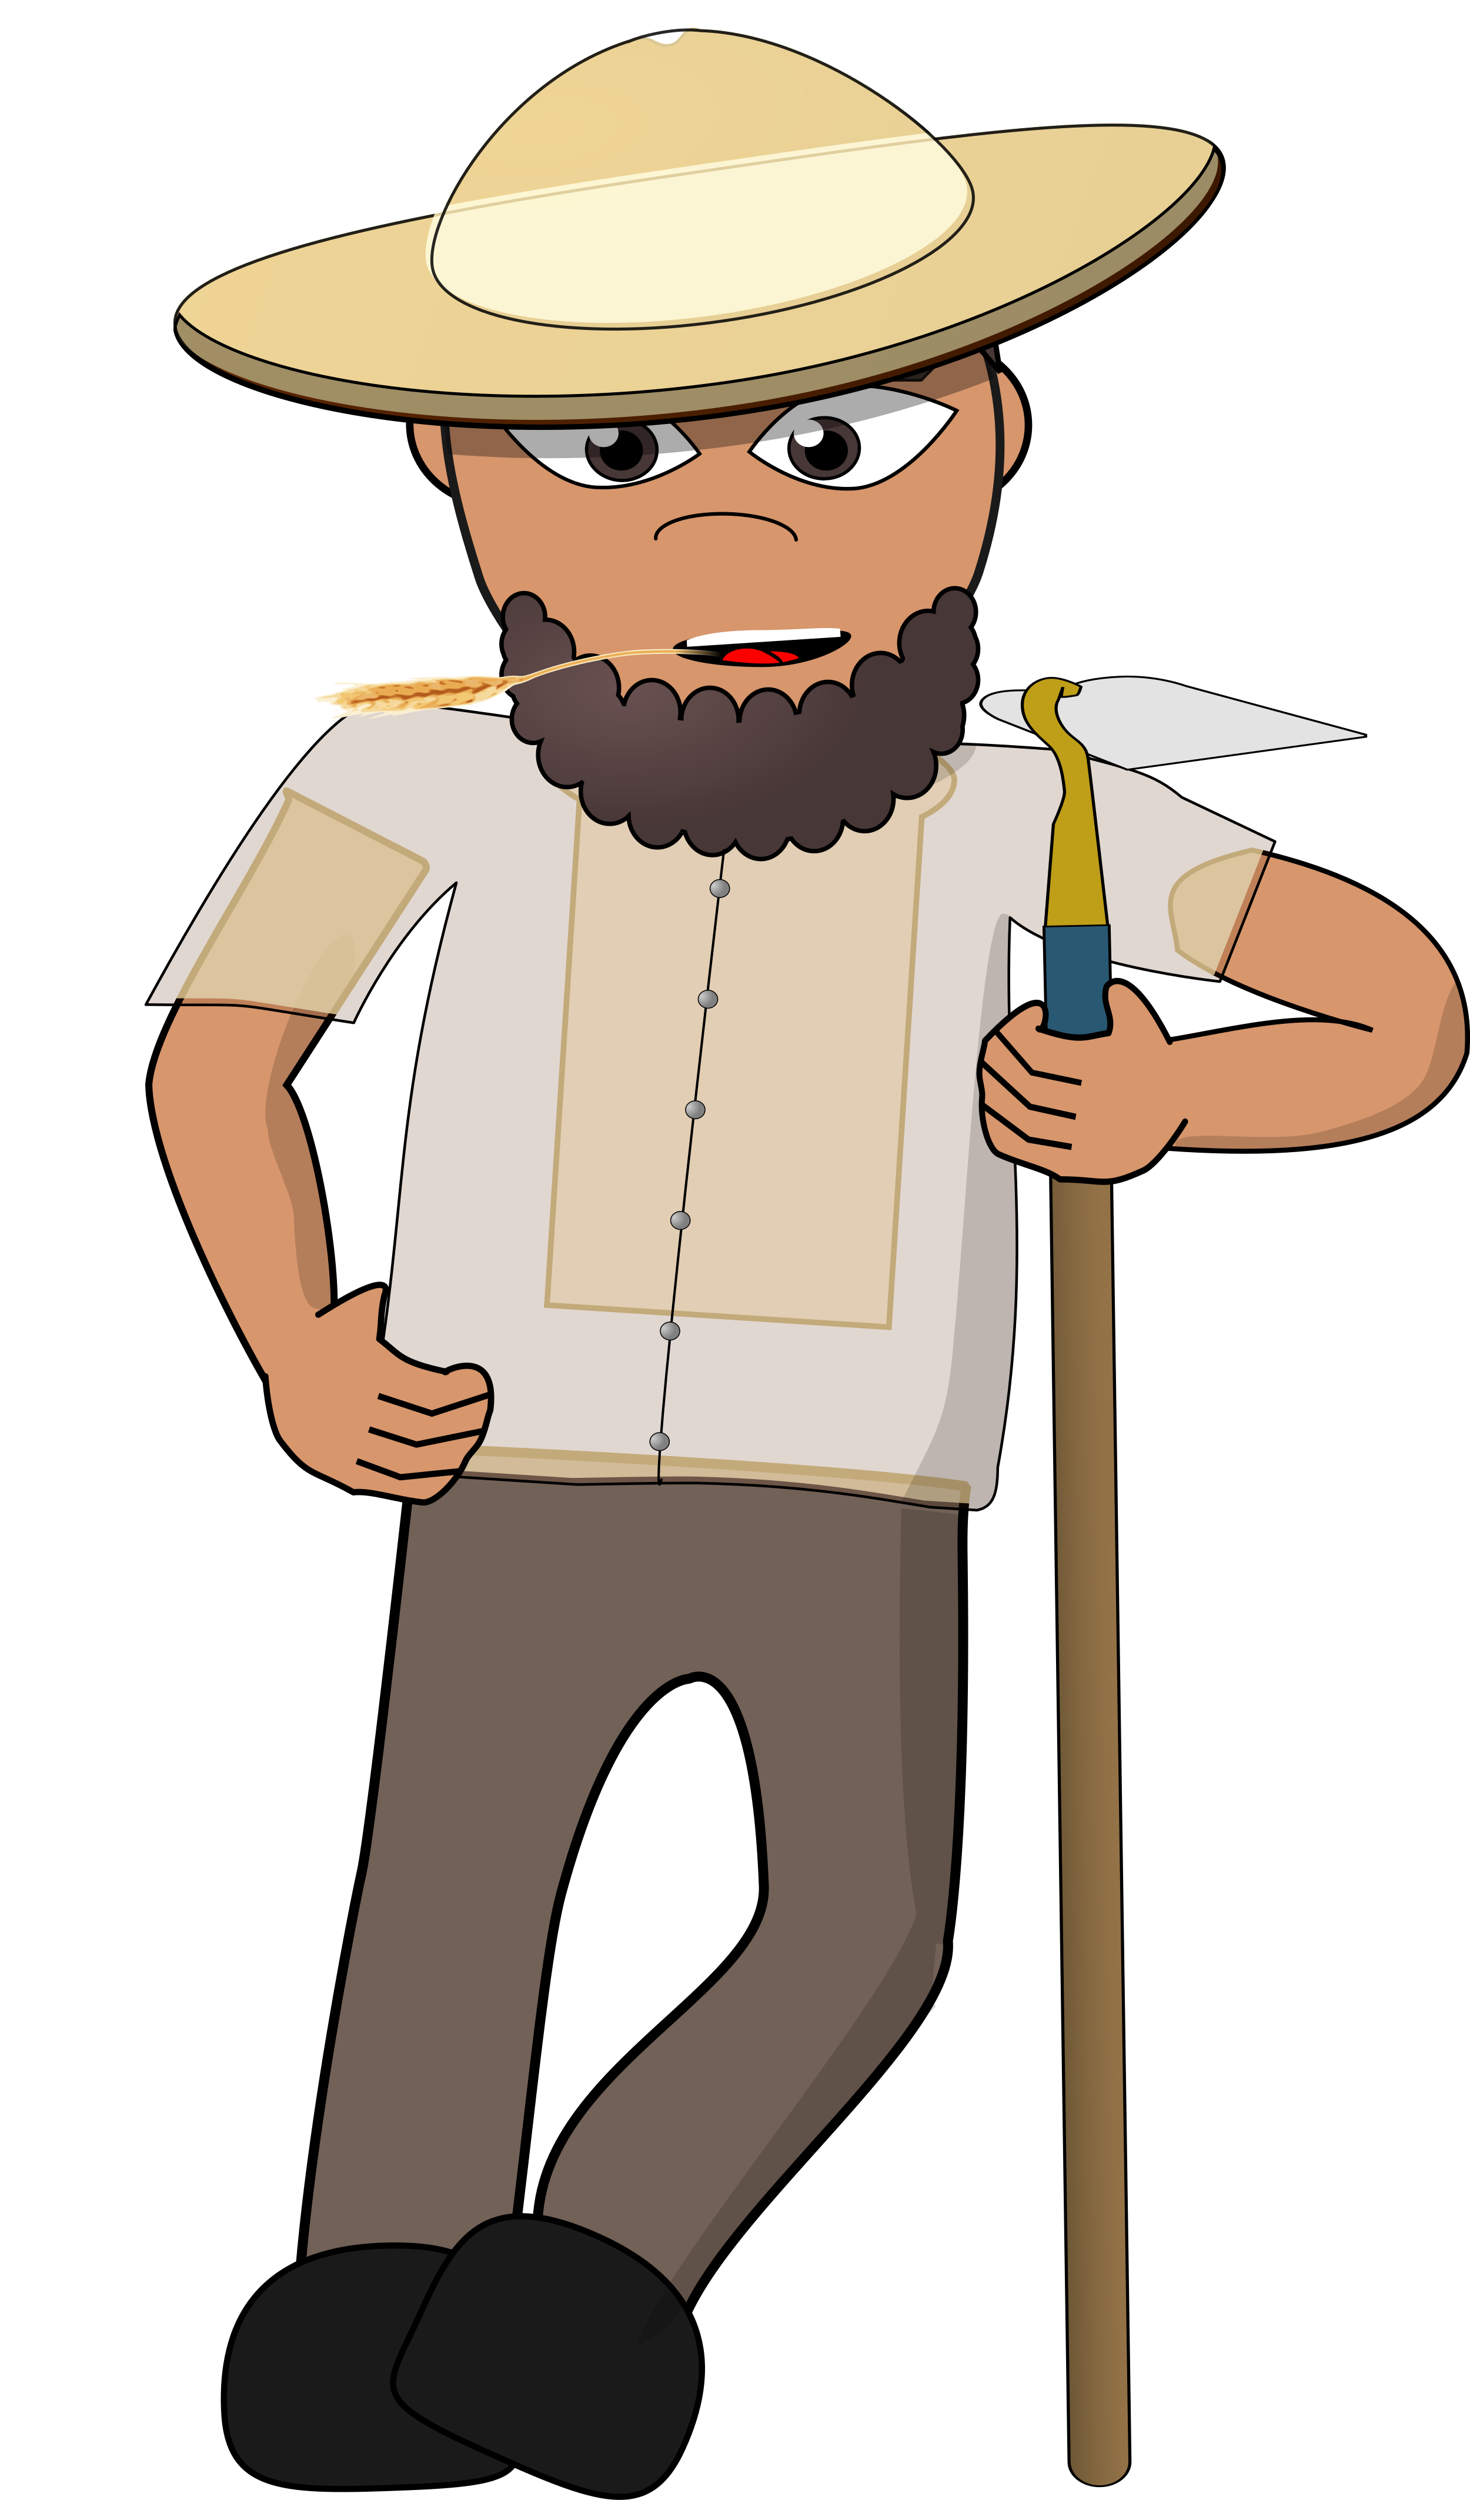
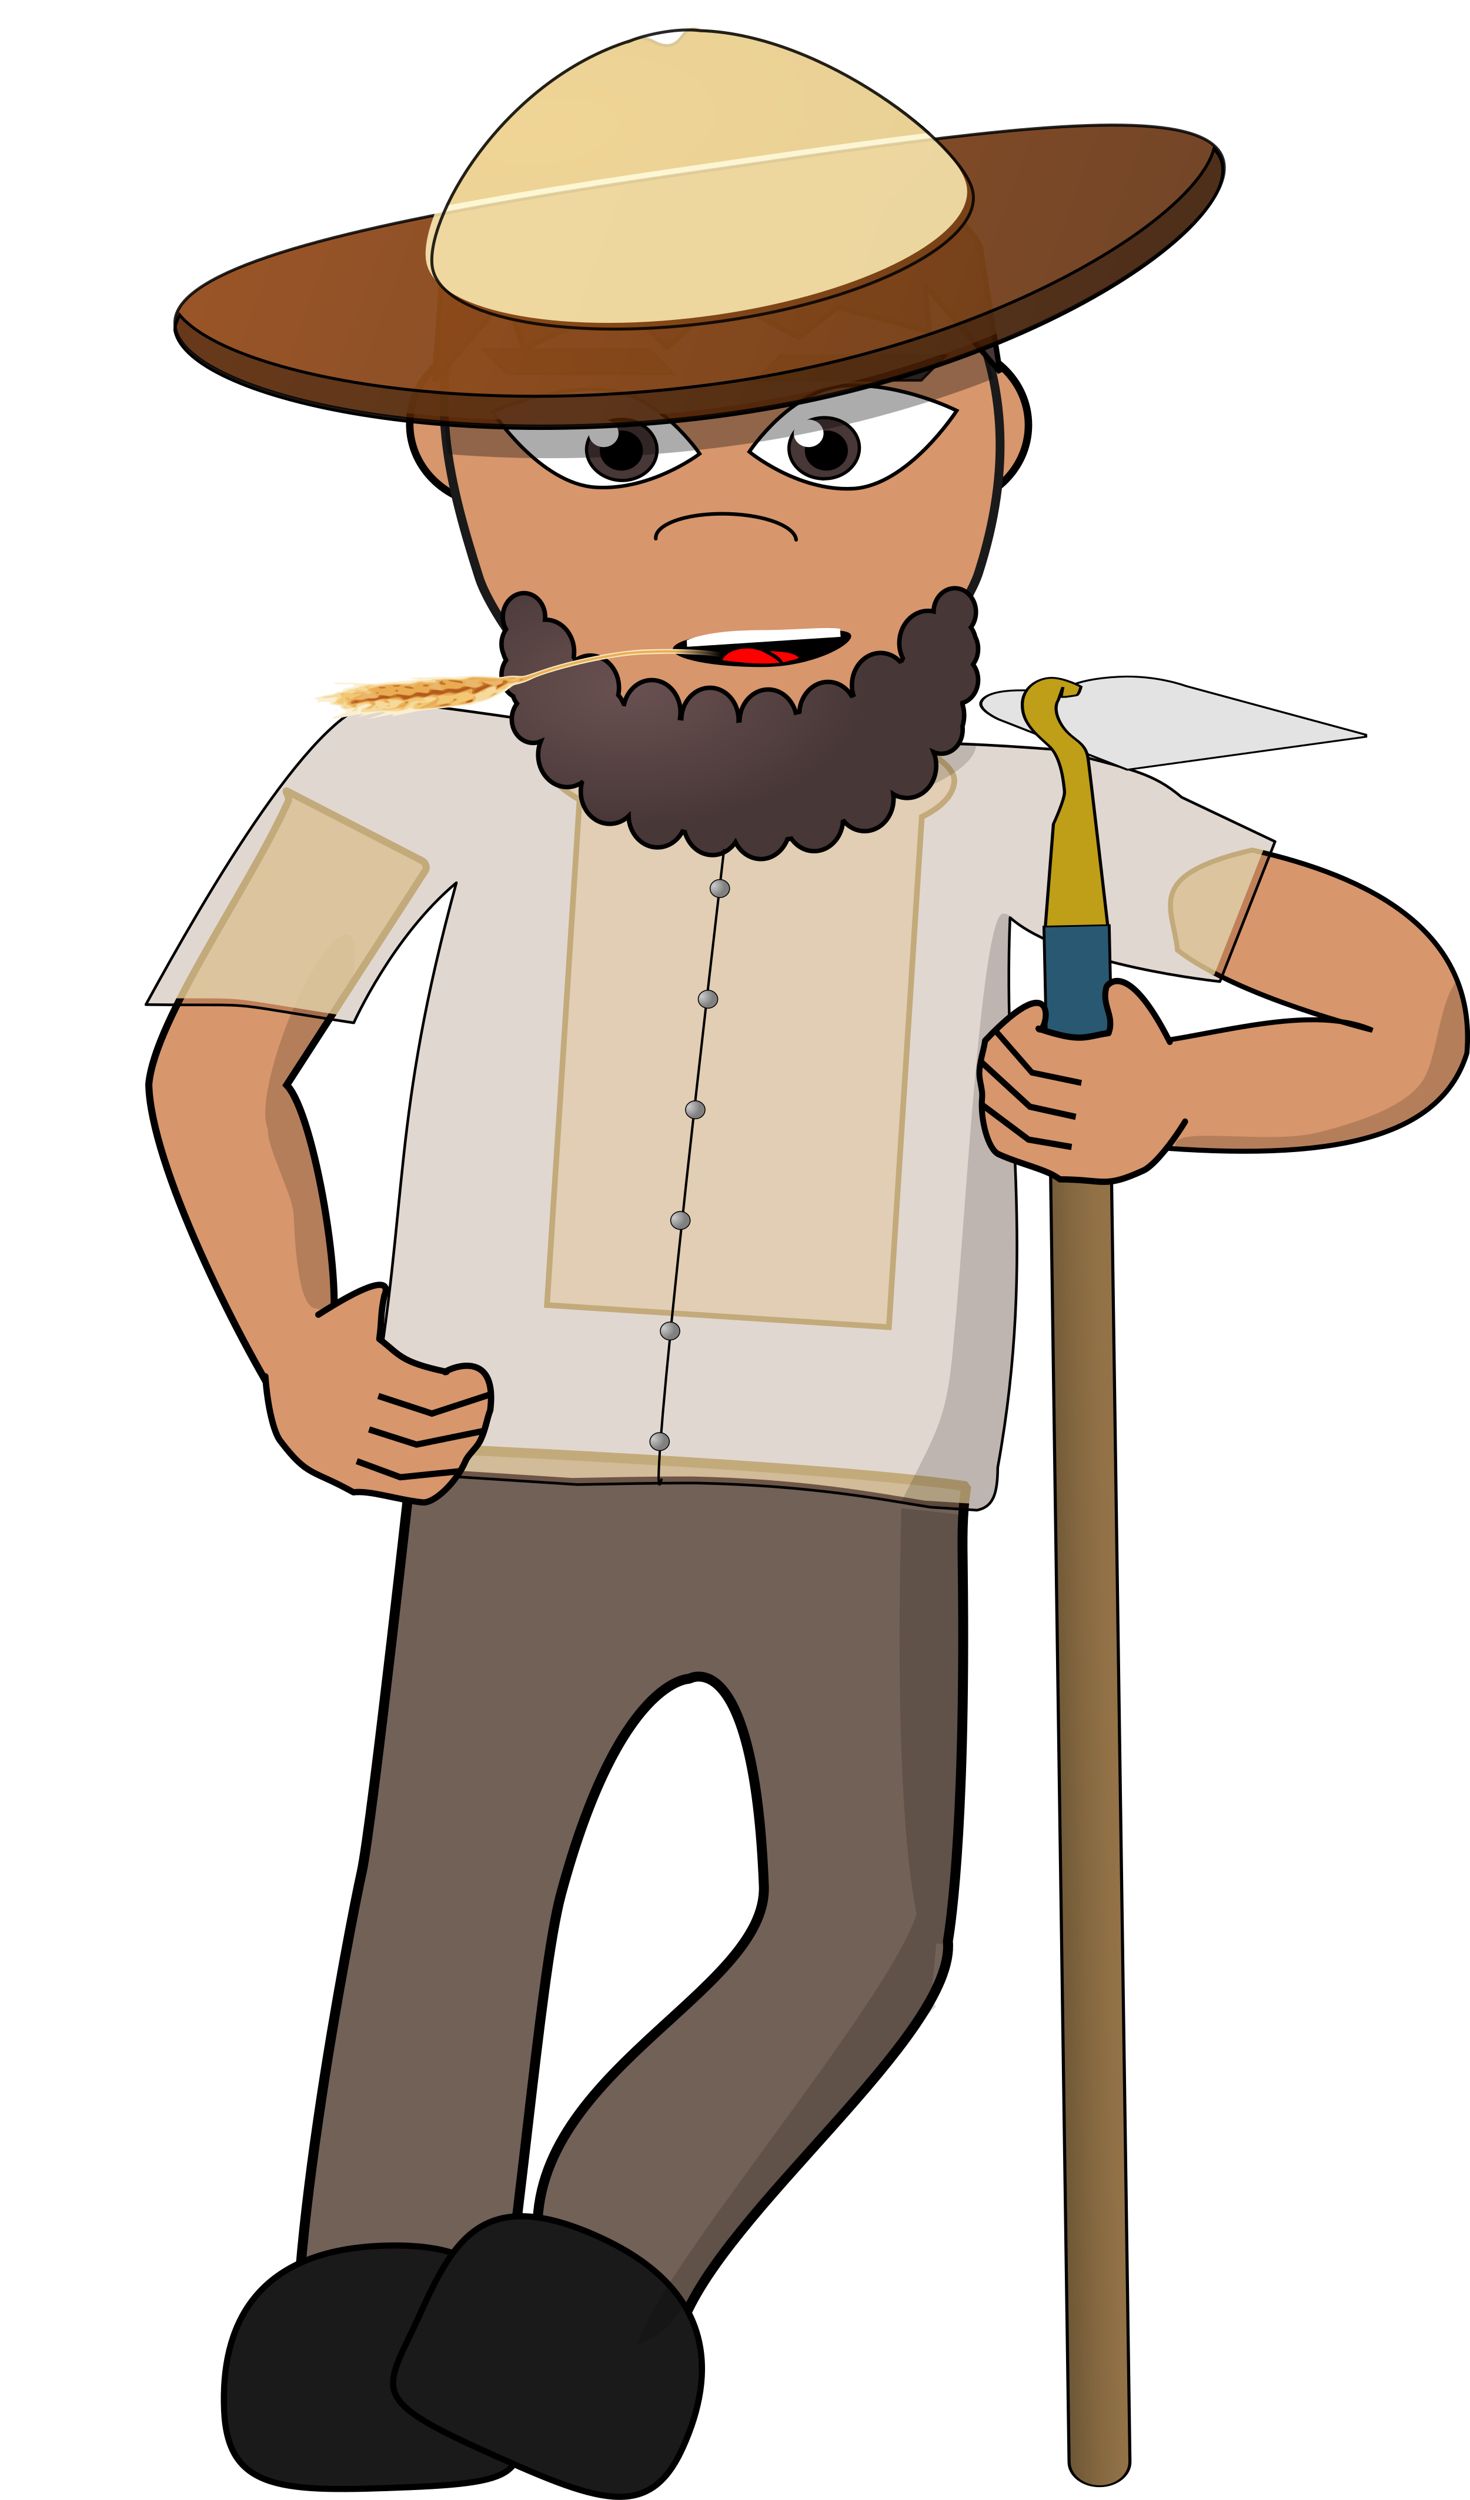
<svg xmlns="http://www.w3.org/2000/svg" xmlns:xlink="http://www.w3.org/1999/xlink" version="1.1" viewBox="0 0 1659.3 2821.4" xml:space="preserve">
  <defs>
    <linearGradient id="q">
      <stop stop-color="#8f3900" offset="0" />
      <stop stop-color="#702c00" offset=".529" />
      <stop stop-color="#520" offset="1" />
    </linearGradient>
    <linearGradient id="b">
      <stop stop-color="#ccc" offset="0" />
      <stop stop-color="#808080" offset="1" />
    </linearGradient>
    <linearGradient id="e">
      <stop stop-color="#6a5151" offset="0" />
      <stop stop-color="#483737" offset="1" />
    </linearGradient>
    <linearGradient id="s">
      <stop offset="0" />
      <stop stop-opacity="0" offset="1" />
    </linearGradient>
    <filter id="t" color-interpolation-filters="sRGB">
      <feFlood result="result2" />
      <feTurbulence baseFrequency="0.272 0" numOctaves="8" result="result1" type="fractalNoise" />
      <feComposite baseFrequency="0.272 0" in="result2" in2="result1" operator="in" result="result6" />
      <feTurbulence baseFrequency="0 0.221" numOctaves="4" result="result3" />
      <feComposite in="result2" in2="result3" operator="in" />
      <feComposite in2="result6" k2="0.5" k3="0.5" operator="arithmetic" result="result8" />
      <feComponentTransfer scale="4">
        <feFuncR type="identity" />
        <feFuncG type="identity" />
        <feFuncB type="identity" />
        <feFuncA amplitude="1.94" exponent="0.95" type="gamma" />
      </feComponentTransfer>
      <feDiffuseLighting diffuseConstant="0.819" surfaceScale="-4.274">
        <feDistantLight azimuth="45" elevation="15" />
      </feDiffuseLighting>
      <feGaussianBlur diffuseConstant="0.82" result="result7" stdDeviation="0.1" />
      <feComposite in="result8" in2="result7" k1="-2.76" k2="3.2" k3="1.23" operator="arithmetic" />
      <feColorMatrix result="result11" type="luminanceToAlpha" />
      <feComponentTransfer result="result10">
        <feFuncR type="identity" />
        <feFuncG type="identity" />
        <feFuncB type="identity" />
        <feFuncA offset="-0.28" type="gamma" />
      </feComponentTransfer>
      <feColorMatrix in="SourceGraphic" result="result9" values="0.1 0 0 0 0 0 0.1 0 0 0 0 0 0.1 0 0 0 0 0 1 0 " />
      <feComposite in="result9" in2="result10" operator="in" />
      <feComponentTransfer in="result11" result="result13">
        <feFuncR type="identity" />
        <feFuncG type="identity" />
        <feFuncB type="identity" />
        <feFuncA amplitude="6.39" exponent="2.43" offset="0.87" type="gamma" />
      </feComponentTransfer>
      <feFlood flood-color="rgb(255,255,255)" result="result12" />
      <feComposite in="result12" in2="result13" operator="in" result="result14" />
      <feComposite in="SourceGraphic" in2="result11" operator="in" result="result15" />
      <feComposite in2="result13" result="result16" />
      <feComposite in2="result14" operator="atop" result="result18" />
      <feOffset dx="-7" dy="-7" result="result17" />
      <feComposite in="result18" in2="result17" k1="-0.97" k2="1.34" k3="1.03" operator="arithmetic" result="result22" />
      <feMorphology baseFrequency="0.033" radius="0.1 22.985" result="result20" />
      <feColorMatrix result="result19" type="luminanceToAlpha" />
      <feDisplacementMap in="result20" in2="result19" k2="1.28" radius="0.1 23" result="result21" scale="3.989" xChannelSelector="R" />
      <feComposite in2="result22" k2="0.33" k3="0.67" operator="arithmetic" result="result23" />
      <feComposite in2="SourceGraphic" operator="in" result="result24" />
      <feBlend in2="SourceGraphic" mode="screen" result="result25" />
      <feComposite in2="result24" k2="0.25" k3="0.75" operator="arithmetic" result="result27" />
      <feTurbulence baseFrequency="0.021 0.007" numOctaves="1.974" result="result26" />
      <feDisplacementMap in="result27" in2="result26" numOctaves="2" result="result29" scale="3.1" />
      <feTurbulence baseFrequency="0.191 0" numOctaves="2" result="result28" type="fractalNoise" />
      <feDisplacementMap in="result29" in2="result28" scale="1.6" />
    </filter>
    <linearGradient id="v" x1="8.697" x2="21.268" gradientUnits="userSpaceOnUse">
      <stop stop-color="#6c5635" offset="0" />
      <stop stop-color="#735b38" offset=".112" />
      <stop stop-color="#866941" offset=".452" />
      <stop stop-color="#927146" offset=".758" />
      <stop stop-color="#957348" offset="1" />
    </linearGradient>
    <linearGradient id="r" x1="2128.3" x2="2076.2" y1="2878.8" y2="2875.5" gradientUnits="userSpaceOnUse" xlink:href="#s" />
    <radialGradient id="n" cx="1172.8" cy="1439.3" r="322.25" gradientTransform="matrix(1 0 0 .408 0 983.33)" gradientUnits="userSpaceOnUse" xlink:href="#e" />
    <radialGradient id="m" cx="1243.7" cy="2107.6" r="271.54" gradientTransform="matrix(1 0 0 .572 0 932.05)" gradientUnits="userSpaceOnUse" xlink:href="#e" />
    <filter id="u" color-interpolation-filters="sRGB">
      <feFlood result="result2" />
      <feTurbulence baseFrequency="0.494 0" numOctaves="8" result="result1" type="fractalNoise" />
      <feComposite baseFrequency="0.963 0" in="result2" in2="result1" operator="in" result="result6" />
      <feTurbulence baseFrequency="0 0.248" numOctaves="4" result="result3" />
      <feComposite in="result2" in2="result3" operator="in" />
      <feComposite in2="result6" k2="0.5" k3="0.5" operator="arithmetic" result="result8" />
      <feComponentTransfer>
        <feFuncR type="identity" />
        <feFuncG type="identity" />
        <feFuncB type="identity" />
        <feFuncA amplitude="2.51" exponent="0.95" type="gamma" />
      </feComponentTransfer>
      <feDiffuseLighting diffuseConstant="1.16" surfaceScale="-4.652">
        <feDistantLight azimuth="45" elevation="15" />
      </feDiffuseLighting>
      <feGaussianBlur result="result7" stdDeviation="0.3" />
      <feComposite in="result8" in2="result7" k1="-2.76" k2="3.2" k3="1.23" operator="arithmetic" />
      <feColorMatrix result="result11" type="luminanceToAlpha" />
      <feComponentTransfer result="result10">
        <feFuncR type="identity" />
        <feFuncG type="identity" />
        <feFuncB type="identity" />
        <feFuncA offset="-0.28" type="gamma" />
      </feComponentTransfer>
      <feColorMatrix in="SourceGraphic" result="result9" values="0.1 0 0 0 0 0 0.1 0 0 0 0 0 0.1 0 0 0 0 0 1 0 " />
      <feComposite in="result9" in2="result10" operator="in" />
      <feComponentTransfer in="result11" result="result13">
        <feFuncR type="identity" />
        <feFuncG type="identity" />
        <feFuncB type="identity" />
        <feFuncA amplitude="6.39" exponent="2.43" offset="0.87" type="gamma" />
      </feComponentTransfer>
      <feFlood flood-color="rgb(255,255,255)" result="result12" />
      <feComposite in="result12" in2="result13" operator="in" result="result14" />
      <feComposite in="SourceGraphic" in2="result11" operator="in" result="result15" />
      <feComposite in2="result13" result="result16" />
      <feComposite in2="result14" operator="atop" result="result18" />
      <feOffset dx="-7" dy="-7" result="result17" />
      <feComposite in="result18" in2="result17" k1="-0.97" k2="1.34" k3="1.03" operator="arithmetic" result="result22" />
      <feMorphology baseFrequency="0.494 0" operator="dilate" radius="0.1 13.7" result="result20" />
      <feColorMatrix result="result19" type="luminanceToAlpha" />
      <feDisplacementMap in="result20" in2="result19" k2="1.28" result="result21" scale="7.7" xChannelSelector="R" />
      <feComposite in2="result22" k2="0.33" k3="0.67" operator="arithmetic" result="result23" />
      <feComposite in2="SourceGraphic" operator="in" result="result24" />
      <feBlend in2="SourceGraphic" mode="screen" result="result25" />
      <feComposite in2="result24" k2="0.25" k3="0.75" operator="arithmetic" result="result27" />
      <feTurbulence baseFrequency="0.016" numOctaves="4.782" result="result26" scale="0.6" />
      <feDisplacementMap in="result27" in2="result26" numOctaves="5" result="result29" scale="7.5" />
      <feTurbulence baseFrequency="0.248" numOctaves="2" result="result28" type="fractalNoise" />
      <feDisplacementMap in="result29" in2="result28" scale="0.57" />
    </filter>
    <radialGradient id="l" cx="1333.1" cy="2357" r="12.899" gradientTransform="matrix(1 0 0 .935 8.39 156.91)" gradientUnits="userSpaceOnUse" xlink:href="#b" />
    <radialGradient id="k" cx="1333.1" cy="2357" r="12.899" gradientTransform="matrix(1 0 0 .935 -5.034 281.75)" gradientUnits="userSpaceOnUse" xlink:href="#b" />
    <radialGradient id="j" cx="1333.1" cy="2357" r="12.899" gradientTransform="matrix(1 0 0 .935 -19.297 406.59)" gradientUnits="userSpaceOnUse" xlink:href="#b" />
    <radialGradient id="i" cx="1333.1" cy="2357" r="12.899" gradientTransform="matrix(1 0 0 .935 -36.076 531.43)" gradientUnits="userSpaceOnUse" xlink:href="#b" />
    <radialGradient id="h" cx="1333.1" cy="2357" r="12.899" gradientTransform="matrix(1 0 0 .935 -47.822 656.27)" gradientUnits="userSpaceOnUse" xlink:href="#b" />
    <radialGradient id="g" cx="1333.1" cy="2357" r="12.899" gradientTransform="matrix(1 0 0 .935 -59.568 781.11)" gradientUnits="userSpaceOnUse" xlink:href="#b" />
    <linearGradient id="p">
      <stop stop-color="#8f3900" offset="0" />
      <stop stop-color="#520" offset="1" />
    </linearGradient>
    <linearGradient id="d" x1="359.16" x2="508.81" y1="161.8" y2="242.84" gradientTransform="matrix(7.798 -1.134 1.522 6.766 -2374 672.42)" gradientUnits="userSpaceOnUse" xlink:href="#p" />
    <radialGradient id="c" cx="414.52" cy="186.33" r="39.305" gradientTransform="matrix(14.41 -2.753 2.642 6.149 -5313.3 1504.7)" gradientUnits="userSpaceOnUse" xlink:href="#q" />
    <filter id="f" color-interpolation-filters="sRGB">
      <feFlood result="result2" />
      <feTurbulence baseFrequency="0.272 0" numOctaves="8" result="result1" type="fractalNoise" />
      <feComposite baseFrequency="0.272 0" in="result2" in2="result1" operator="in" result="result6" />
      <feTurbulence baseFrequency="0 0.221" numOctaves="4" result="result3" />
      <feComposite in="result2" in2="result3" operator="in" />
      <feComposite in2="result6" k2="0.5" k3="0.5" operator="arithmetic" result="result8" />
      <feComponentTransfer scale="4">
        <feFuncR type="identity" />
        <feFuncG type="identity" />
        <feFuncB type="identity" />
        <feFuncA amplitude="1.94" exponent="0.95" type="gamma" />
      </feComponentTransfer>
      <feDiffuseLighting diffuseConstant="1.16" surfaceScale="-4.652">
        <feDistantLight azimuth="45" elevation="15" />
      </feDiffuseLighting>
      <feGaussianBlur result="result7" stdDeviation="0.3" />
      <feComposite in="result8" in2="result7" k1="-2.76" k2="3.2" k3="1.23" operator="arithmetic" />
      <feColorMatrix result="result11" type="luminanceToAlpha" />
      <feComponentTransfer result="result10">
        <feFuncR type="identity" />
        <feFuncG type="identity" />
        <feFuncB type="identity" />
        <feFuncA offset="-0.28" type="gamma" />
      </feComponentTransfer>
      <feColorMatrix in="SourceGraphic" result="result9" values="0.1 0 0 0 0 0 0.1 0 0 0 0 0 0.1 0 0 0 0 0 1 0 " />
      <feComposite in="result9" in2="result10" operator="in" />
      <feComponentTransfer in="result11" result="result13">
        <feFuncR type="identity" />
        <feFuncG type="identity" />
        <feFuncB type="identity" />
        <feFuncA amplitude="6.39" exponent="2.43" offset="0.87" type="gamma" />
      </feComponentTransfer>
      <feFlood flood-color="rgb(255,255,255)" result="result12" />
      <feComposite in="result12" in2="result13" operator="in" result="result14" />
      <feComposite in="SourceGraphic" in2="result11" operator="in" result="result15" />
      <feComposite in2="result13" result="result16" />
      <feComposite in2="result14" operator="atop" result="result18" />
      <feOffset dx="-7" dy="-7" result="result17" />
      <feComposite in="result18" in2="result17" k1="-0.97" k2="1.34" k3="1.03" operator="arithmetic" result="result22" />
      <feMorphology baseFrequency="0.033" radius="0.1 22.985" result="result20" />
      <feColorMatrix result="result19" type="luminanceToAlpha" />
      <feDisplacementMap in="result20" in2="result19" k2="1.28" radius="0.1 23" result="result21" scale="3.989" xChannelSelector="R" />
      <feComposite in2="result22" k2="0.33" k3="0.67" operator="arithmetic" result="result23" />
      <feComposite in2="SourceGraphic" operator="in" result="result24" />
      <feBlend in2="SourceGraphic" mode="screen" result="result25" />
      <feComposite in2="result24" k2="0.25" k3="0.75" operator="arithmetic" result="result27" />
      <feTurbulence baseFrequency="0.033" numOctaves="1.974" result="result26" />
      <feDisplacementMap in="result27" in2="result26" numOctaves="2" result="result29" scale="3.1" />
      <feTurbulence baseFrequency="0.248" numOctaves="2" result="result28" type="fractalNoise" />
      <feDisplacementMap in="result29" in2="result28" scale="1.6" />
    </filter>
  </defs>
  <g transform="translate(-536.06 -1361.3)">
    <path transform="translate(479.2 1433.8)" d="m523.5 1561.3s-46.847 427.69-58.422 479.28c-9.03 40.241-62.438 312.66-72.346 493.67h234.2c24.502-174.95 42.979-394.32 63.352-469.67 65.862-243.62 144.53-242.4 144.53-242.4s73.37-43.608 84.275 233.61c4.727 120.16-271.78 212.36-254.79 402.87l129 75.598h40.205c61.579-128.49 302.55-315.96 293.31-416.21 0 0 20.795-111.19 16.746-421.44-0.377-28.916-1.105-59.595 3.969-91.654-162.48-24.028-624.04-43.645-624.04-43.645z" color="#000000" color-rendering="auto" fill="#dbc895" filter="url(#u)" image-rendering="auto" shape-rendering="auto" solid-color="#000000" style="isolation:auto;mix-blend-mode:normal" />
    <g transform="matrix(4.941 11.381 -10.179 5.047 7569.1 -3093.2)" fill="#deaa87" />
    <path d="m1811.3 2540c10.633 59.013-31.503 91.946 3.272 114.09 205.57 18.902 345.16 0.252 377.29-104.29 11.466-138.46-110.37-199.47-242.36-229.11-124.01 28.57-88.744 65.232-84.349 112.93 69.653 53.631 220.11 90.442 220.11 90.442-74.396-32.968-199.6 12.888-273.96 15.929z" fill="#d7966c" stroke="#000" stroke-linecap="round" stroke-width="5.637" />
    <path d="m1228.7 2107.4 18.145 57.567c-47.27 12.398-96.33 25.666-97.822 48.043-1.155 17.906 14.222 35.521 41.213 50.769l-36.808 570.45 386 24.906 37.158-575.88c22.343-10.982 35.705-24.724 36.709-40.288 1.337-22.361-51.984-47.248-97.216-65.597l31.771-49.377-319.15-20.593z" fill="#fca" stroke="#000" stroke-linecap="round" stroke-width="6.413" />
    <path d="m1002.7 2995.1s-46.848 427.69-58.423 479.28c-11.575 51.586-96.086 484.74-68.384 617.73l208.99 3.929c35.947-174.34 58.743-502.02 84.6-597.66 65.862-243.62 144.53-242.4 144.53-242.4s73.37-43.607 84.275 233.61c4.727 120.16-271.78 212.36-254.78 402.87l161.32 94.537c44.564-128.33 310.9-329.85 301.2-435.15 0 0 20.795-111.19 16.747-421.44-0.377-28.916-1.107-59.596 3.967-91.655-162.48-24.028-624.04-43.644-624.04-43.644z" fill="#291000" fill-opacity=".66" stroke="#000" stroke-linecap="round" stroke-linejoin="bevel" stroke-width="11.233" />
    <path d="m1120.6 4053.8c3.8 93.03 21.853 108.59-121.74 114.45-143.59 5.866-206.05 5.702-209.84-87.187-3.8-93.03 33.406-179.3 177-185.17 143.59-5.866 150.77 64.874 154.57 157.9z" fill="#1a1a1a" stroke="#000" stroke-width="6.96" />
    <path d="m856.6 2954.1c-52.991-83.363-150.77-278.63-152.59-369.13 6.795-74.076 112.55-219.91 157.52-319.69 1.911-4.239-5.266-13.145-1.352-11.127l152.32 78.566c3.913 2.019 6.117 7.426 3.615 11.296l-156.36 241.83c31.877 33.271 64.998 236.98 49.655 283.76" fill="#d7966c" stroke="#000" stroke-linecap="round" stroke-width="8" />
    <path d="m927.6 2415.7c-15.534-1.238-45.19 43.315-67.918 102.04-20.614 53.262-29.443 102.59-21.106 117.93-2.089 19.131 28.115 74.403 28.988 96.859 2.609 66.207 10.366 106.33 26.108 105.71 39.538 10.13 13.087-5.897 15.808-10.041 5.24-87.564-28.255-219.99-49.724-242.4l73.041-112.97c6.716-32.107 5.519-53.288-3.205-56.678-0.628-0.243-1.292-0.392-1.991-0.448z" fill-opacity=".162" />
    <path transform="matrix(.998 .064 -.064 .998 540.31 1207.1)" d="m486.94 916.62c-71.512 0.682-185.68 232.42-244.44 358.4 142.49-7.486 69.932-9.187 235.48 5.523 0 0 37.16-100.2 105.47-165.21-56.244 273.34-30.776 361.67-56.322 593.11 1.332 44.563 23.072 66.543 62.492 75.941h173.71c40.411-3.284 85.394-7.297 134.54-10.338 130.78-5.597 213.56 5.568 264.51 10.338h52.723c17.372-4.686 22.196-18.329 20.34-49.496 28.968-249.61-21.171-407.07-25.83-620.26 64.87 50.103 241.01 56.85 241.01 56.85l51.993-161.63-108.22-43.088c-34.783-25.724-56.641-27.314-145.14-44.694-22.624-0.165-136.32-2.081-164.19 5.887 0 0-116.29 87.79-184.22 87.729-67.935-0.062-186.4-84.732-186.4-84.732-39.103-1.272-157.16-13.938-227.5-14.32z" color="#000000" color-rendering="auto" fill="#dbc895" filter="url(#t)" image-rendering="auto" shape-rendering="auto" solid-color="#000000" style="isolation:auto;mix-blend-mode:normal" />
    <path d="m1637.6 2200c3.883 31.201-81.855 70.342-191.5 87.424-109.65 17.082-227.65-67.102-231.53-98.303-3.883-31.2 107.82 2.398 217.47-14.684 73.552-11.459 130.82-3.373 169.27-1.894 7.687 25.232 7.174 24.902 36.296 27.457z" fill-opacity=".157" />
    <path transform="matrix(.998 .064 -.064 .998 540.31 1207.1)" d="m486.94 916.62c-71.512 0.682-185.68 232.42-244.44 358.4 142.49-7.486 69.932-9.187 235.48 5.523 0 0 37.16-100.2 105.47-165.21-56.244 273.34-30.776 361.67-56.322 593.11 1.332 44.563 23.072 66.543 62.492 75.941h173.71c40.411-3.284 85.394-7.297 134.54-10.338 130.78-5.597 213.56 5.568 264.51 10.338h52.723c17.372-4.686 22.196-18.329 20.34-49.496 28.968-249.61-21.171-407.07-25.83-620.26 64.87 50.103 241.01 56.85 241.01 56.85l51.993-161.63-108.22-43.088c-34.783-25.724-56.641-27.314-145.14-44.694-22.624-0.165-136.32-2.081-164.19 5.887 0 0-116.29 87.79-184.22 87.729-67.935-0.062-186.4-84.732-186.4-84.732-39.103-1.272-157.16-13.938-227.5-14.32z" color="#000000" color-rendering="auto" fill="#5c2500" fill-opacity=".18" image-rendering="auto" shape-rendering="auto" solid-color="#000000" stroke="#000" stroke-linecap="round" stroke-linejoin="round" stroke-width="3" style="isolation:auto;mix-blend-mode:normal" />
    <g transform="matrix(.895 0 0 .884 123.63 355.95)" fill="#d7966c">
      <g transform="matrix(-.492 -.462 -.909 .247 1330.4 3104.7)">
        <g transform="translate(5.216 -.416)" fill="#d7966c">
          <ellipse cx="392.26" cy="177.62" rx="1.432" ry="1.401" />
          <path d="m392.54 178.26-0.088 0.311 2.206 0.706-0.123 0.386 0.361 0.071 0.148-0.617z" />
          <path d="m392.93 177.74-0.029 0.322 2.298 0.29-0.05 0.402 0.368 4e-3 0.033-0.634z" />
          <path d="m392.7 176.94 0.053 0.319 2.296-0.303 0.053 0.401 0.357-0.089-0.129-0.622z" />
          <path d="m392.6 176.52 0.153 0.285 2.077-1.026 0.18 0.363 0.309-0.199-0.323-0.547z" />
          <path d="m392.09 178.03 0.088 0.311-2.206 0.706 0.123 0.386-0.361 0.071-0.148-0.617z" />
          <path d="m392.04 177.8-0.056 0.318-2.294-0.322-0.057 0.401-0.356-0.092 0.135-0.62z" />
          <path d="m391.47 176.8-0.034 0.322-2.311-0.16-0.028 0.404-0.361-0.067 0.091-0.628z" />
          <path d="m392.07 176.58-0.153 0.285-2.077-1.026-0.18 0.363-0.309-0.199 0.323-0.547z" />
          <ellipse id="o" cx="391.81" cy="178.31" rx=".113" ry=".109" fill="#d7966c" />
          <g id="a">
            <use width="100%" height="100%" fill="#d7966c" xlink:href="#o" />
            <ellipse cx="391.83" cy="178.36" rx=".045" ry=".031" fill="#d7966c" />
          </g>
          <use width="100%" height="100%" xlink:href="#a" />
          <use transform="translate(0 .241)" width="100%" height="100%" xlink:href="#a" />
          <use transform="translate(.272)" width="100%" height="100%" xlink:href="#a" />
          <use transform="translate(.272 .241)" width="100%" height="100%" xlink:href="#a" />
          <use transform="translate(.544)" width="100%" height="100%" xlink:href="#a" />
          <use transform="translate(.544 .241)" width="100%" height="100%" xlink:href="#a" />
          <use transform="translate(.816)" width="100%" height="100%" xlink:href="#a" />
          <use transform="translate(.816 .241)" width="100%" height="100%" xlink:href="#a" />
        </g>
      </g>
      <path d="m987.02 2961.6c-11.9 3.239-11.929 3.247-11.929 3.247" fill-rule="evenodd" stroke="#000" stroke-width=".022" />
      <path d="m795.47 2894.4c2.586 37.968 10.5 71.592 18.814 82.46 35.047 46.522 39.578 35.844 92.259 65.597 21.736-2.548 53.748 9.225 87.035 12.89 15.321 1.659 43.397-26.592 54.253-52.609 3.434-8.139 12.522-15.409 17.443-23.918 7.599-13.591 9.609-30.786 13.824-41.036 11.111-91.594-70.308-43.669-55.082-49.1-59.65-12.69-58.944-22.241-84.785-41.931 3.364-24.066 1.121-30.767 6.404-55.66 0 0 21.192-43.021-83.327 24.631" stroke="#000" stroke-linecap="round" stroke-linejoin="round" stroke-width="8" />
      <path d="m926.26 2962.2 59.839 19.336 85.64-17.665" stroke="#000" stroke-width="8" />
      <path d="m910.73 3002.7 54.975 20.55 74.593-7.68" stroke="#000" stroke-width="8" />
      <path d="m937.9 2919.5 67.582 22.441 75.597-25.047" stroke="#000" stroke-width="8" />
    </g>
    <path d="m1009.6 3974.2c-38.415 84.814-60.985 92.463 69.923 151.76 130.91 59.293 188.87 82.566 227.22-2.118 38.415-84.814 36.284-178.74-94.632-238.04-130.91-59.293-164.1 3.588-202.51 88.402z" fill="#1a1a1a" stroke="#000" stroke-width="6.96" />
    <g transform="matrix(6.431 -.142 -.084 -3.82 1687.5 4170.3)" stroke="#000">
      <path d="m8.697 7.593c-0.014-3.977 2.363-7.256 5.315-7.319 2.949-0.065 5.354 3.104 5.366 7.083l1.89 415.98c0.012 3.977-2.367 7.256-5.317 7.32s-5.353-3.105-5.365-7.084l-1.889-415.98z" fill="url(#v)" stroke-width=".545" />
      <path d="m67.389 515.78v-0.627l-41.951-8.164-22.359 15.697s-3.642 2.893-3.014 5.275c0.628 2.387 3.894 4.521 13.689 2.137 0 0 1.759 4.02 10.677 4.396 6.525 0.273 11.556-3.139 11.556-3.139l31.402-15.575z" fill="#e3e3e3" stroke-width=".545" />
      <path d="m10.439 460.93 1.83 30.494s2.196 7.492 2.073 9.654-0.365 9.91-2.562 13.465c-2.195 3.559-4.513 6.734-4.513 12.072s2.806 8.002 5.123 8.002 5.246-2.795 5.246-2.795-0.366-2.414-0.854-2.541-1.83-0.381-1.83-0.381h-0.854l0.365 2.922-0.854-3.812s-1.221-2.539 0.488-7.369 4.146-4.699 4.513-10.164 2.806-49.547 2.806-49.547h-10.977z" fill="#bf9e18" stroke-width=".545" />
      <path d="m10.21 407.95h11.458v53.26h-11.458z" fill="#295872" stroke-width=".5" />
    </g>
    <path transform="translate(479.2 1433.8)" d="m1189.2 958.58c-25.161-0.858-43.798 365.07-55.715 479.67-7.276 93.459-19.316 103.55-59.707 185.28 11.859 1.965 22.896 3.83 32.412 5.344l52.613 3.394c17.638-3.558 23.33-16.862 23.484-48.084 44.98-247.22 5.084-407.59 14.162-620.64 3.586 3.158 7.573 6.187 11.875 9.104-6.149-9.056-12.558-13.77-19.125-14.066z" fill-opacity=".16" stroke-width="0" />
    <g transform="matrix(-.829 .117 .124 .879 3318 170.21)" fill="#d7966c">
      <g transform="matrix(1 0 0 -1 1.418 4930)" fill="#d7966c" stroke="#000">
        <path d="m2116.6 2416.8c25.071-28.631 51.745-50.577 64.946-54.183 56.074-15.759 53.205-4.52 113.14 3.747 15.744 15.202 48.341 25.241 77.037 42.502 13.191 7.967 18.398 47.454 11.264 74.728-2.203 8.555 0.62 19.846-0.624 29.596-2.194 15.416-11.018 30.31-13.878 41.018-120.41 90.273-82.389-7.883-73.571 5.666-55.135-26.062-60.363-18.038-92.85-18.04-11.912 21.181 4.928 35.839-5.958 58.839 0 0-31.906 36.374-74.031-80.786" stroke-linecap="round" stroke-linejoin="round" stroke-width="8" />
        <path d="m2261.7 2442.2 59.314 20.89 57.408 65.96" stroke-width="8" />
        <path d="m2272.9 2405 56.181 16.977 54.674 51.321" stroke-width="8" />
        <path d="m2247.8 2483.9 64.1 21.808 42.774 62.026" stroke-width="7.58" />
      </g>
    </g>
    <ellipse cx="1095.1" cy="1840" rx="96.539" ry="90.982" fill="#d7966c" stroke="#000" stroke-linecap="round" stroke-linejoin="bevel" stroke-width="8.429" />
    <ellipse cx="1600.4" cy="1841" rx="96.539" ry="90.982" fill="#d7966c" stroke="#000" stroke-linecap="round" stroke-linejoin="bevel" stroke-width="8.429" />
    <path d="m1352.3 1587.5c-115.83 0.256-223.74-11.112-281.53 93.726-58.047 105.09-30.462 217.37 5.98 331.64 11.453 35.966 58.456 99.289 81.623 121.74 80.54 66.95 99.08 79.444 208.71 79.317 109.63-0.128 128.22-20.012 187.05-77.147 23.167-22.447 75.214-93.356 86.668-129.32 36.439-114.28 34.025-221.13-23.758-326.23-57.787-104.84-148.92-93.47-264.75-93.726z" fill="#d7966c" stroke="#1a1a1a" stroke-linecap="round" stroke-linejoin="bevel" stroke-width="10" />
    <path d="m1434.7 1970.5c-0.83-10.194-16.867-19.911-41.534-25.204-25.059-5.297-55.179-5.541-79.409-0.644-23.836 4.9-38.312 14.37-37.481 24.564" fill="none" stroke="#000" stroke-linecap="round" stroke-linejoin="bevel" stroke-width="4.095" />
    <path d="m1498.4 1912.8c-62.669 3.011-116.54-41.647-116.54-41.647s47.202-71.754 109.87-74.765c62.669-2.76 124.27 28.35 124.27 28.35s-54.935 85.051-117.6 88.061z" fill="#fff" stroke="#000" stroke-width="4.139px" />
    <path d="m1208.7 1911.3c62.697 3.813 117.12-37.89 117.12-37.89s-45.889-68.632-108.85-72.445c-62.697-3.575-124.86 25.26-124.86 25.26s53.626 81.5 116.59 85.074z" fill="#fff" stroke="#000" stroke-width="4.034px" />
    <path d="m1468.5 1901.6c-22.104 1.036-40.747-13.469-41.812-32.635-1.066-18.908 15.713-35.225 37.817-36.262 21.838-1.036 40.48 13.468 41.546 32.376 1.066 19.167-15.713 35.484-37.551 36.52z" fill="#483737" stroke="#000" stroke-width="3.677px" />
    <path d="m1235.5 1903.5c21.838 1.295 40.746-12.951 42.078-31.858 1.598-19.167-15.18-35.743-37.018-37.038-22.104-1.295-40.746 12.95-42.344 31.858-1.332 18.908 15.446 35.484 37.284 37.038z" fill="#483737" stroke="#000" stroke-width="3.677px" />
    <g transform="translate(-6.625 22.27)">
      <ellipse cx="1244.1" cy="1847.5" rx="24.331" ry="22.653" />
      <ellipse cx="1224.1" cy="1828.1" rx="16.822" ry="15.534" fill="#fff" />
    </g>
    <g transform="translate(224.74 22.27)">
      <ellipse cx="1244.1" cy="1847.5" rx="24.331" ry="22.653" />
      <ellipse cx="1224.1" cy="1828.1" rx="16.822" ry="15.534" fill="#fff" />
    </g>
    <rect transform="matrix(1 0 .702 .712 0 0)" x="-649.48" y="2465.7" width="187.51" height="39.218" fill="#1a1a1a" opacity=".809" stroke="#000" stroke-linecap="round" stroke-width="3.985" />
    <rect transform="matrix(-1 0 -.702 .712 0 0)" x="-3341.5" y="2475.7" width="187.51" height="39.218" fill="#1a1a1a" opacity=".809" stroke="#000" stroke-linecap="round" stroke-width="3.985" />
    <path d="m1350.3 1532.9c-55.697-0.463-110.68 4.461-158.94 14.237-90.961 18.447-105.41 54.452-122.37 69.896-5.065 5.721-27.55 24.386-33.098 42.831l-9.482 131.04 81.717-94.707 18.586 58.896 111.99-51.186 50.416 49.706 63.696-57.609 84.842 46.395 43.983-34.25 103.94 27.302-5.879-53.13 85.206 99.042-22.481-141.97c-19.564-43.545-108.93-82.463-147.53-92.265-44.043-8.922-93.766-13.818-144.6-14.237z" fill="url(#n)" stroke="#000" stroke-linecap="round" stroke-linejoin="bevel" stroke-width="6.042" />
    <path d="m1394.9 2330.8c-12.327 0-23.106-7.694-28.674-18.994-5.97 8.787-15.382 14.544-25.994 14.544-14.701 0-26.946-10.967-31.055-25.941-0.936-0.227-1.833-0.411-2.778-0.651-5.694 10.759-16.31 17.909-28.277 17.909-17.663 0-31.932-15.637-32.543-35.275-5.721 5.52-13.192 8.683-21.331 8.683-18.052 0-32.642-16.228-32.642-36.469 5e-4 -3.456 0.395-6.815 1.191-9.985-0.048-0.053-0.062-0.074-0.101-0.111-4.861 3.215-10.418 5.101-16.47 5.101-18.05 0-32.741-16.337-32.741-36.577 0-5.29 1.078-10.436 2.877-14.978-2.647 1.122-5.536 1.737-8.532 1.737-13.309 0-24.11-11.994-24.11-26.917 0-6.688 2.264-12.749 5.854-17.474-1.86-2.427-3.369-5.293-4.366-8.357-7.745-4.49-13.096-13.428-13.096-23.878 0-6.298 1.939-12.209 5.159-16.823-1.105-1.987-2.069-4.111-2.679-6.404-0.048-0.074-0.068-0.148-0.101-0.216-1.496-3.501-2.381-7.46-2.381-11.614-6e-4 -6.244 1.988-11.902 5.159-16.498-2.279-4.067-3.671-8.839-3.671-14.001 0-14.813 10.7-26.917 23.911-26.917 13.209 0 23.911 12.105 23.911 26.917 0 1.008 0 2.059-0.101 3.039h0.395c17.916 0 32.443 16.269 32.443 36.36 0 1.987-0.226 3.942-0.496 5.861v0.111c0.696 1.154 1.408 2.34 1.985 3.582 4.898-3.366 10.622-5.426 16.767-5.426 17.917 0 32.345 16.269 32.345 36.36 0 2.784-0.294 5.532-0.794 8.141 2.546 2.938 4.595 6.436 6.152 10.202 0.101 0.053 0.198 0.068 0.299 0.111h0.101c3.676-15.566 16.215-27.134 31.253-27.134 17.918 0 32.444 16.269 32.444 36.36 0 2.228-0.154 4.394-0.496 6.512 0.463 0.063 0.926 0.153 1.389 0.216 0.922-19.165 15.022-34.406 32.345-34.406 17.917 0 32.344 16.378 32.344 36.468v0.432c0.318-0.053 0.67-0.09 0.993-0.111 0.763-19.33 15.015-34.84 32.443-34.84 14.707 0 27.075 11.115 31.055 26.157 1.344-0.295 2.729-0.669 4.067-0.977 1.223-18.839 15.231-33.755 32.345-33.755 10.959 0 20.618 6.191 26.49 15.521 0.632-0.253 1.356-0.506 1.984-0.76-0.992-3.489-1.488-7.214-1.488-11.071 0-20.091 14.427-36.36 32.345-36.36 8.346 0 15.98 3.637 21.728 9.443 0.734-0.343 1.493-0.711 2.282-0.977 0.328-0.8 0.715-1.62 1.091-2.388-2.491-5.139-3.969-11.004-3.969-17.257 0-20.091 14.625-36.36 32.543-36.36 2.131 0 4.136 0.211 6.152 0.651 0.328-14.493 10.906-26.157 23.911-26.157 13.21 0 23.911 12.104 23.911 26.917 0 6.597-2.13 12.59-5.655 17.258 2.302 3.042 3.955 6.738 4.862 10.745 2.09 4.018 3.274 8.702 3.274 13.676 0 6.661-2.183 12.665-5.755 17.366 3.623 4.739 5.755 10.862 5.755 17.583 0 12.504-7.574 22.967-17.859 26.049-0.048 0.153-0.062 0.285-0.101 0.432v0.111c1.405 4.085 2.183 8.494 2.183 13.133 0 4.356-0.642 8.606-1.885 12.482 0.169 1.321 0.198 2.531 0.198 3.907 0 14.923-10.702 27.134-24.01 27.134-3.126 0-6.09-0.631-8.83-1.845 1.923 4.67 2.976 9.822 2.976 15.304 5e-4 20.24-14.69 36.469-32.741 36.469-5.779 0-11.066-1.5-15.776-4.45 0.227 1.728 0.395 3.413 0.395 5.21-4e-4 20.24-14.591 36.686-32.642 36.686-9.21 0-17.474-4.198-23.415-11.071-0.352 0.158-0.741 0.274-1.091 0.432-1.53 18.646-15.515 33.213-32.543 33.213-10.476 0-19.715-5.514-25.697-14.11-1.433 0.258-3.003 0.416-4.465 0.651-4.993 13.075-16.475 22.358-29.963 22.358z" fill="url(#m)" fill-rule="evenodd" stroke="#000" stroke-width="5.04" />
    <path d="m1496.8 2079.2c0 11.033-45.075 34.933-100.68 34.933s-100.68-8.944-100.68-19.977 45.075-19.976 100.68-19.976 100.68-6.013 100.68 5.02z" />
    <g transform="matrix(-.177 .765 .955 .142 957.41 2224.2)">
      <path d="m-228.53 413.72c-8.67-37.363-7.015-71.817 6.353-132.25 6.825-30.856 30.429-82.621 52.665-115.5 11.919-17.624 11.789-17.358 12.494-25.511 0.38-4.397 1.607-9.196 3.289-12.871 1.853-4.047 2.683-7.526 2.683-11.246 0-6.686 2.542-24.134 4.521-31.026 0.814-2.835 1.495-5.985 1.513-7 0.019-1.015 0.903-3.646 1.966-5.846s1.947-5.877 1.966-8.17c0.019-2.293 1.172-9.043 2.564-15 1.391-5.957 3.478-14.88 4.636-19.83 2.65-11.321 4.109-14.027 3.236-6-0.359 3.3-0.386 5.753-0.061 5.45s2.59-7.727 5.032-16.5c2.442-8.773 5.877-20.2 7.633-25.394 2.046-6.052 3.662-13.594 4.5-21 1.528-13.511 4.152-29.04 5.454-32.282 1.586-3.948 1.211 5.999-0.46 12.226-1.636 6.095-1.958 12-0.655 12 1.3 0 4.154-3.484 4.16-5.079 6e-3 -1.785 4.921-9.875 4.964-8.171 0.065 2.599 1.924 1.103 3.107-2.5 0.677-2.062 2.062-4.338 3.078-5.057 1.016-0.719 1.847-1.792 1.847-2.384 0-2.091 8.888-19.809 9.937-19.809 0.585 0 1.063 1.177 1.063 2.617 0 2.124 0.376 2.518 2 2.094 2.154-0.563 2.514 0.428 1.128 3.106-0.48 0.926-1.182 3.822-1.561 6.434-0.559 3.854-0.407 4.75 0.805 4.75 2.059 0 2.921 3.312 2.11 8.11-0.599 3.545-0.429 4.091 1.419 4.574 1.155 0.302 2.099 1.102 2.099 1.779 0 0.676 0.707 2.647 1.571 4.379l1.571 3.149 3.259-3.455c1.792-1.9 4.079-5.274 5.081-7.496 1.628-3.61 4.518-5.579 4.518-3.078 0 1.328-3.598 10.497-6.489 16.537-3.372 7.045-6.516 15.134-6.484 16.685 0.015 0.723 1.412-0.26 3.104-2.185l3.077-3.5-2.248 4c-7.934 14.12-10.96 20.822-10.96 24.272 0 3.691 0.052 3.644 6.021-5.479 3.312-5.061 6.436-9.458 6.941-9.771 0.506-0.313-1.72 4.729-4.947 11.204-6.95 13.947-7.862 16.535-5.513 15.633 1.993-0.765 1.638 0.138-7.429 18.897-3.511 7.264-7.859 18.46-10.097 26-2.162 7.284-5.757 17.968-7.988 23.743-2.231 5.775-4.184 11.948-4.339 13.717-0.155 1.769-0.985 4.019-1.845 5-0.86 0.981-3.182 4.941-5.161 8.801s-5.295 8.899-7.371 11.198c-2.076 2.299-6.422 7.128-9.658 10.732-3.236 3.604-6.499 6.552-7.25 6.552-0.751 0-1.369 0.338-1.373 0.75-3e-3 0.412-1.372 1.527-3.042 2.477s-3.719 3.362-4.553 5.361c-1.794 4.294-6.817 11.702-10.788 15.912-8.032 8.514-25.268 37.616-36.72 62-12.874 27.412-19.079 44.392-23.523 64.377-5.069 22.79-6.222 28.739-7.294 37.623-0.597 4.95-1.748 13.725-2.558 19.5-2.65 18.898-1.58 46.771 2.525 65.79 1.378 6.385 0.825 8.21-2.491 8.21-1.784 0-2.664-0.652-3.034-2.25z" fill="#fbefd1" />
      <path d="m-70.822-56.221c0.498-1.495 2.771-2.318 2.771-1.004 0 0.537-0.713 1.25-1.584 1.584-0.974 0.374-1.431 0.15-1.188-0.581z" fill="#fbefd1" />
      <path d="m-227.44 413.22c-6.121-20.57-7.143-52.855-2.652-83.75 5.226-35.949 13.121-67.276 22.05-87.5 2.307-5.225 5.873-13.612 7.925-18.637 5.334-13.066 23.02-44.962 32.084-57.863 10.168-14.473 11.973-18.189 12.003-24.71 0.015-3.453 0.928-7.373 2.628-11.29 1.432-3.3 2.784-7.8 3.003-10 2.752-27.62 3.064-29.222 7.409-38 2.306-4.659 3.105-7.9 3.572-14.5 0.331-4.675 1.185-9.437 1.897-10.583 0.712-1.146 1.611-4.19 1.997-6.765s1.33-5.033 2.098-5.463c0.767-0.43 2.09-4.135 2.938-8.235 0.848-4.1 2.62-9.029 3.937-10.954 2.452-3.585 3.215-6.215 6.088-21 0.909-4.675 2.723-11.366 4.031-14.869 1.308-3.503 2.388-7.553 2.398-9 0.038-5.144 2.528-11.933 5.758-15.698 1.803-2.101 4.036-5.955 4.963-8.565 0.927-2.61 2.377-4.931 3.222-5.158 0.845-0.227 2.437-2.772 3.537-5.656 1.1-2.884 2.746-5.645 3.657-6.134s2.862-4.044 4.335-7.898c3.219-8.423 5.045-10.2 4.004-3.898-0.397 2.407-1.102 4.849-1.565 5.426-1.409 1.755-2.32 9.45-1.118 9.45 0.588 0 1.347-0.45 1.687-1s1.506-1 2.59-1 2.231-0.675 2.548-1.5c1.26-3.284 2.362-1.186 2.362 4.5 0 4.603 0.341 6 1.465 6 2.838 0 3.831 3.804 2.112 8.099-0.867 2.168-1.577 4.911-1.577 6.096 0 2.154 6e-4 2.154 2.5-0.195 2.918-2.741 3.198-1.991 0.784 2.096-1.721 2.914-3.284 3.804-3.284 1.869 0-2.166-3.987 1.157-6.469 5.391-2.561 4.37-3.336 8.644-1.567 8.644 0.531 0 1.487-1.012 2.125-2.25 2.062-4 5.2-6.75 7.701-6.75 2.078 0 2.336 0.336 1.728 2.25-2.332 7.343-7.468 29.866-7.495 32.87-0.045 4.977-4.003 15.289-6.692 17.433-2.447 1.952-2.524 2.275-1.323 5.595 1.389 3.84 0.815 6.198-7.993 32.853-8.557 25.896-11.194 32.49-14.291 35.735-1.698 1.779-2.801 3.522-2.45 3.872 1.785 1.785-11.074 19.947-15.265 21.56-0.953 0.367-2.582 1.717-3.621 3-1.038 1.283-4.239 4.104-7.112 6.269-4.527 3.41-8.241 8.435-8.291 11.215-0.02 1.086-5.239 8.504-10.867 15.444-11.611 14.318-31.849 50.008-39.922 70.404-1.089 2.75-4.515 11.039-7.614 18.421-8.336 19.853-15.078 48.122-20.171 84.579-3.419 24.472-2.647 58.265 1.712 74.855 0.557 2.12 0.772 4.483 0.477 5.25-0.755 1.968-3.362 1.736-3.984-0.355z" fill="#f5d99d" />
      <path d="m-123.66 114.48c4.659-3.554 8.913-9.274 8.227-11.063-0.811-2.114-3.279-1.775-5.004 0.688-0.824 1.176-3.999 4.725-7.057 7.885-3.057 3.161-5.559 5.992-5.559 6.292 0 1.176 6.107-1.295 9.393-3.802z" fill="#f5d99d" />
      <path d="m-121.05 100.97c0-0.55-0.198-1-0.441-1s-0.719 0.45-1.059 1-0.141 1 0.441 1 1.059-0.45 1.059-1z" fill="#f5d99d" />
      <path d="m-114.34 88.348c2.339-1.986 2.404-2.291 1.04-4.893-1.693-3.231-2.303-2.629-4.819 4.751-1.61 4.724-1.362 7.417 0.372 4.038 0.502-0.978 2.035-2.731 3.406-3.896z" fill="#f5d99d" />
      <path d="m-105.36 64.721c-0.291-5.576-2.193-4.605-5.962 3.046l-3.351 6.801 4.754-3.051c4.383-2.813 4.739-3.344 4.559-6.796z" fill="#f5d99d" />
      <path d="m-104.16 48.855c0.945-2.71 0.893-2.953-0.402-1.878-0.818 0.679-1.487 2.079-1.487 3.111 0 2.734 0.655 2.306 1.889-1.234z" fill="#f5d99d" />
      <path d="m-88.85 9.2c-0.66-0.22-1.201-1.236-1.201-2.258 0-2.712-1.734-3.341-2.95-1.069-1.455 2.718-1.34 3.094 0.95 3.094 1.1 0 2 0.477 2 1.059s0.54 0.725 1.201 0.317c0.934-0.577 0.934-0.831 0-1.142z" fill="#f5d99d" />
      <path d="m-84.251-3.234c1.862-1.862 1.422-2.971-1.04-2.62-1.232 0.176-2.39 1.107-2.573 2.07-0.382 2.006 1.822 2.341 3.613 0.55z" fill="#f5d99d" />
      <path d="m-228.34 406.22c-1.555-7.382-3.213-19.499-4.004-29.25-0.683-8.418 1.132-33.447 3.735-51.5 4.771-33.098 11.327-59.613 19.567-79.134 2.29-5.426 5.877-13.947 7.97-18.934 7.293-17.378 21.668-43.995 31.449-58.23 12.786-18.61 13.751-20.494 14.324-27.958 0.325-4.246 1.523-8.987 3.233-12.799 2.066-4.605 2.889-8.435 3.44-16 1.106-15.2 3.124-25.332 5.561-27.926 2.463-2.621 3.615-6.569 4.531-15.519 0.7-6.847 4.126-19.659 5.481-20.496 0.439-0.271 1.147 0.292 1.575 1.251 0.882 1.977 2.192-4.083 3.081-14.256 0.325-3.715 1.202-6.762 2.303-8 2.134-2.401 5.048-10.8 5.048-14.55 0-5.12 5.001-22.475 8.494-29.477 3.774-7.565 4.043-8.473 2.506-8.473-0.55 0-1 0.675-1 1.5s-0.427 1.5-0.948 1.5c-1.183 0 0.843-6.208 2.362-7.235 1.832-1.239 2.586-0.858 2.586 1.308 0 1.438 0.537 1.969 1.75 1.733 1.408-0.274 1.786-1.51 1.934-6.323 0.101-3.291 0.214-6.503 0.25-7.139 0.037-0.652 0.931-0.93 2.048-0.638 2.271 0.594 4.018-2.807 4.018-7.82 0-1.641 0.707-4.353 1.572-6.025 1.457-2.818 1.7-2.924 3.329-1.45 2.469 2.234 4.07 1.992 7.301-1.104 3.313-3.174 5.131-2.201 5.131 2.748 0 3.277-1.728 5.115-3.993 4.246-2.561-0.983-1.324 0.657 1.659 2.2 2.107 1.09 3 2.288 3 4.026 0 1.361 0.45 2.474 1 2.474 1.112 0 1.329 2.98 0.393 5.418-0.334 0.87-1.675 1.582-2.981 1.582-1.768 0-2.537 0.701-3.012 2.75-0.351 1.512-1.253 3.737-2.005 4.944-1.623 2.604-0.794 8.306 1.207 8.306 0.744 0 2.089-1.125 2.99-2.5 0.901-1.375 2.261-2.5 3.023-2.5 2.58 0 1.403 3.777-2.15 6.896-3.687 3.237-6.295 3.874-8.173 1.996-1.697-1.697-3.62 2.683-2.842 6.472 1.811 8.815 1.809 9.598-0.033 10.305-1.054 0.405-1.961 0.202-2.192-0.49-0.713-2.139-2.472-1.228-1.895 0.982 0.311 1.189 0.095 3.04-0.48 4.114-0.614 1.147-0.758 3.864-0.351 6.584l0.695 4.631 2.152-2.591c1.183-1.425 2.941-2.872 3.905-3.216 2.155-0.768 7.747-9.386 7.747-11.94 0-1.025-0.441-1.591-0.98-1.257-0.539 0.333-0.202-0.763 0.75-2.436 1.328-2.335 1.815-2.646 2.093-1.341 0.521 2.442-1.791 12.379-3.51 15.084-0.802 1.263-1.179 3.175-0.838 4.25 0.809 2.548-0.299 5.954-1.936 5.954-0.708 0-2.524 1.147-4.037 2.549-1.512 1.402-3.266 2.374-3.896 2.16-1.845-0.625-5.646 5.383-5.646 8.926 0 1.786-0.408 3.499-0.906 3.807s-0.671 1.46-0.383 2.559c0.292 1.117 0.03 1.999-0.594 1.999-0.614 0-1.117-0.675-1.117-1.5s-0.395-1.5-0.878-1.5c-1.82 0-3.083 2.816-3.73 8.316-0.57 4.852-0.43 5.684 0.955 5.684 2.263 0 8.202-11.684 7.805-15.353-0.404-3.736 3.186-7.647 7.021-7.647 4.744 0 4.17 3.812-4.672 31-10.456 32.15-13.444 38-19.412 38-1.7 0-3.09-0.45-3.09-1 0-1.795-2.045-1.055-4.548 1.646-1.349 1.455-2.452 3.332-2.452 4.171 0 2.188-2.949 5.14-4.529 4.533-1.287-0.494-6.471 6.404-6.471 8.611 0 0.55 1.125 1.283 2.5 1.628 2.874 0.721 3.135 1.639 0.977 3.429-0.837 0.695-1.274 2.048-0.969 3.007 0.679 2.139-5.41 7.751-6.498 5.99-0.487-0.788-0.978-0.734-1.691 0.187-1.619 2.091-5.319 10.306-5.319 11.809 0 1.628-4.189 8.047-8.476 12.988-10.595 12.212-34.295 53.69-42.961 75.185-1.844 4.573-5.4 13.31-7.902 19.415-5.137 12.532-10.818 33.894-15.166 57.034-2.968 15.792-6.495 47.799-6.477 58.764 0.016 9.321 2.291 30.711 4.612 43.352 0.448 2.441 0.237 3.25-0.847 3.25-0.993 0-1.952-2.417-3.075-7.75z" fill="#f3c873" />
      <path d="m-141.48 120.84c0.854-1.652 1.38-3.986 1.169-5.187-0.374-2.122-0.408-2.127-1.21-0.182-0.454 1.1-1.715 2.99-2.803 4.199-1.14 1.268-1.715 2.883-1.358 3.813 0.792 2.064 2.237 1.155 4.201-2.644z" fill="#f3c873" />
      <path d="m-115.83 94.716c0.882-0.688 2.496-2.957 3.588-5.043 1.661-3.174 1.8-4.283 0.851-6.799-0.92-2.437-1.563-2.898-3.397-2.438-1.244 0.312-2.262 0.162-2.262-0.335 0-1.174 7.703-8.135 9.003-8.135 2.71 0 4.997-4.119 4.997-9 0-2.78-0.46-5-1.035-5-2.556 0-5.94 3.518-7.981 8.298-1.222 2.861-3.496 7.105-5.055 9.431-2.215 3.306-2.929 5.697-3.273 10.951-0.605 9.257 0.511 11.231 4.564 8.07z" fill="#f3c873" />
      <path d="m-105.44 79.435c0.912-1.392 1.334-2.855 0.937-3.25-0.751-0.748-4.549 3.336-4.549 4.892 0 1.747 1.982 0.846 3.612-1.642z" fill="#f3c873" />
      <path d="m-110.05 57.848c0-0.55-0.45-0.722-1-0.382s-1 1.068-1 1.618 0.45 0.722 1 0.382 1-1.068 1-1.618z" fill="#f3c873" />
      <path d="m-93.051 38.848c0-0.55-0.45-0.722-1-0.382s-1 1.068-1 1.618 0.45 0.722 1 0.382 1-1.068 1-1.618z" fill="#f3c873" />
      <path d="m-102.05 33.848c0-1.1-0.45-1.722-1-1.382s-1 1.518-1 2.618 0.45 1.722 1 1.382 1-1.518 1-2.618z" fill="#f3c873" />
      <path d="m-94.051-28.034c0-0.55-0.45-1-1-1s-1 0.45-1 1 0.45 1 1 1 1-0.45 1-1z" fill="#f3c873" />
      <path d="m-129.05 121.1c0-1.718 7.632-7.834 8.586-6.881 0.583 0.583-6.569 8.748-7.663 8.748-0.507 0-0.922-0.84-0.922-1.867z" fill="#f3c873" />
      <path d="m-88.243 3.856c-0.737-1.996 0.127-3.89 1.775-3.89 1.775 0 1.8 1.094 0.077 3.449-1.055 1.442-1.448 1.536-1.853 0.441z" fill="#f3c873" />
      <path d="m-79.972-8.617c0.048-1.165 0.285-1.402 0.604-0.604 0.289 0.722 0.253 1.584-0.079 1.917-0.332 0.332-0.569-0.258-0.525-1.312z" fill="#f3c873" />
      <path d="m-83.896-10.586c0.19-0.98 0.951-1.984 1.691-2.23 0.861-0.287 1.221 0.194 1 1.334-0.19 0.98-0.951 1.984-1.691 2.23-0.861 0.287-1.221-0.194-1-1.334z" fill="#f3c873" />
      <path d="m-77.051-47.034c0-0.55 0.45-1 1-1s1 0.45 1 1-0.45 1-1 1-1-0.45-1-1z" fill="#f3c873" />
      <path d="m-226.42 412.88c-1.542-5.01-3.718-16.941-4.727-25.917-1.273-11.323-0.621-40.697 1.099-49.5 0.537-2.75 1.476-9.05 2.087-14s2.224-14.4 3.585-21 3.113-15.139 3.894-18.975c0.781-3.836 2.508-10.361 3.838-14.5 1.331-4.139 2.717-8.861 3.081-10.495 0.554-2.484 6.233-15.96 16.659-39.53 5.265-11.902 23.724-44.641 30.447-54 6.932-9.65 11.408-17.443 11.408-19.862 0-0.534 1.083-1.796 2.406-2.805 1.405-1.07 2.641-3.29 2.97-5.333l0.565-3.5-1.606 3.75c-3.545 8.276-4.654 1.635-1.214-7.264 2.142-5.54 3.012-10.615 4.811-28.066 1.102-10.681 1.977-13.604 5.464-18.238 1.892-2.515 2.539-4.962 3.087-11.682 0.696-8.531 3.928-21.518 5.615-22.56 0.496-0.307 0.902-0.081 0.902 0.501 0 0.582 0.45 1.059 1 1.059s1.016-1.462 1.035-3.25c0.019-1.788 0.665-4.375 1.434-5.75 0.911-1.627 1.198-3.996 0.824-6.786-0.464-3.457-0.177-4.714 1.486-6.5 2.944-3.163 6.219-12.454 6.22-17.646 7.6e-4 -6.689 3.659-18.891 8.463-28.226 4.36-8.472 7.104-10.867 7.711-6.729 0.446 3.041 2.442 3.476 3.852 0.84 0.839-1.568 0.858-2.471 0.068-3.261-1.772-1.772-1.256-7.458 1.135-12.498 2.074-4.371 2.25-4.51 2.561-2.003 0.183 1.481-0.421 3.843-1.342 5.25-1.508 2.301-1.516 2.558-0.086 2.558 0.874 0 2.28-1.337 3.125-2.97 0.845-1.634 2.431-3.45 3.526-4.035 2.03-1.086 2.804-4.995 0.99-4.995-1.466 0-1.219-2.573 0.374-3.895 1.077-0.894 1.732-0.593 3.03 1.389 1.292 1.973 2.2 2.393 4.127 1.909 2.229-0.56 2.47-0.317 2.47 2.489 0 1.71 0.45 3.108 1 3.108s1 1.177 1 2.617c0 2.137-0.372 2.519-2.029 2.086-1.67-0.437-2.558 0.517-5.018 5.389-3.101 6.143-3.196 9.632-0.326 12.014 1.14 0.946 1.933 0.716 3.902-1.133 1.359-1.277 2.471-1.831 2.471-1.231 0 0.6-1.842 2.549-4.093 4.332-3.325 2.633-4.267 2.978-5.02 1.834-0.756-1.149-1.294-0.97-2.919 0.968-2.901 3.461-3.621 7.178-1.608 8.304 0.943 0.528 1.641 2.173 1.641 3.869 0 3.114-1.658 4.006-2.648 1.425-0.916-2.386-3.352 0.218-3.352 3.583 0 1.547-0.46 4.021-1.022 5.499-0.63 1.658-0.667 3.119-0.096 3.815 0.509 0.621 1.094 2.253 1.3 3.628l0.374 2.5 2.944-3.25c1.619-1.788 3.371-3.25 3.893-3.25 0.522 0 1.714-0.693 2.65-1.54 1.584-1.434 1.651-1.262 0.966 2.482-0.405 2.212-1.33 4.738-2.056 5.613-2.076 2.501-9.306 5.892-9.746 4.572-0.801-2.402-2.418-0.902-4.776 4.429-1.351 3.055-2.358 6.854-2.237 8.441 0.121 1.587-0.462 3.7-1.295 4.695-2.521 3.01-3.656 6.632-3.152 10.059 0.263 1.788 1.036 3.25 1.719 3.25 1.262 0 8.44-7.267 14.299-14.478 2.519-3.099 3.224-3.541 3.197-2-0.019 1.088-0.679 3.103-1.465 4.478s-1.445 4.134-1.465 6.131c-0.019 1.997-1.172 6.722-2.56 10.5-4.344 11.818-5.72 14.489-7.177 13.93-0.748-0.287-2.626 0.894-4.173 2.625-1.957 2.19-3.342 2.945-4.552 2.48-2.526-0.969-1.468-2.858 3.005-5.363 3.36-1.881 4.312-3.237 6.637-9.452 1.493-3.991 2.588-7.382 2.434-7.536-0.297-0.297-4.963 0.995-7.898 2.188-1.236 0.502-1.75 0.239-1.75-0.896-1e-5 -0.884-0.434-1.607-0.965-1.607-1.732 0-3.457 4.398-3.672 9.356-0.153 3.53-1.152 6.397-3.659 10.5-4.424 7.239-6.523 13.008-5.074 13.948 0.589 0.382 1.321 2.034 1.625 3.669 0.483 2.595-0.301 3.934-6.142 10.5-7.973 8.961-10.455 12.692-9.72 14.607 0.3 0.781 1.459 1.419 2.576 1.419 1.117 0 2.031 0.25 2.031 0.555 0 0.305-2.925 3.381-6.5 6.835s-6.5 6.968-6.5 7.81-0.9 2.674-2 4.072-2 3.572-2 4.831c0 2.303-4.455 9.73-6.701 11.17-1.923 1.233-21.799 30.864-23.294 34.726-0.745 1.925-2.075 4.625-2.955 6-7.029 10.982-29.965 62.67-32.012 72.143-0.518 2.397-1.461 6.607-2.097 9.357-6.48 28.051-8.491 39.11-11.366 62.5-2.078 16.909-2.284 21.36-1.548 33.5 1.049 17.296 2.552 30.902 3.917 35.46 0.66 2.204 0.689 3.807 0.079 4.417-0.61 0.61-1.116 0.443-1.394-0.46z" fill="#eab66b" />
      <path d="m-141.74 121.43c1.855-3.89 2.198-10.126 0.685-12.466-0.763-1.18-0.973-0.946-0.985 1.101-8e-3 1.431-1.127 4.691-2.485 7.246-2.433 4.575-2.476 7.652-0.108 7.652 0.664 0 1.966-1.59 2.893-3.534z" fill="#eab66b" />
      <path d="m-133.3 92.387c0.297-6.986-1.367-5.511-2.416 2.142-0.519 3.789-0.371 4.617 0.759 4.243 0.954-0.315 1.485-2.362 1.657-6.385z" fill="#eab66b" />
      <path d="m-139.05 90.168c0-2.487-0.055-2.511-1.468-0.643-1.917 2.535-1.934 4.533-0.032 3.803 0.825-0.317 1.5-1.738 1.5-3.16z" fill="#eab66b" />
      <path d="m-128.12 74.716c1.054-2.746-0.539-4.98-1.954-2.742-1.262 1.996-1.227 4.992 0.059 4.992 0.568 0 1.421-1.012 1.895-2.25z" fill="#eab66b" />
      <path d="m-127.66 66.705c1.512-2.396-0.301-3.585-1.975-1.296-0.78 1.067-1.418 2.341-1.418 2.832 0 1.338 2.212 0.337 3.393-1.536z" fill="#eab66b" />
      <path d="m-122.51 47.271c-0.653-2.601-2.544-2.225-2.535 0.505 3e-3 0.93 0.557 3.491 1.23 5.691l1.225 4 0.339-3.905c0.187-2.148 0.07-4.979-0.26-6.291z" fill="#eab66b" />
      <path d="m-96.244 51.44c-0.308-0.308-0.867 0.247-1.243 1.233-0.543 1.425-0.428 1.54 0.56 0.56 0.683-0.678 0.991-1.485 0.683-1.793z" fill="#eab66b" />
      <path d="m-114.69 29.466c0.317-0.825 0.14-1.5-0.393-1.5-0.533 0-0.969 0.675-0.969 1.5s0.177 1.5 0.393 1.5c0.216 0 0.652-0.675 0.969-1.5z" fill="#eab66b" />
      <path d="m-107.64 15.923-0.717-6.339-1.833 5.787c-1.394 4.401-1.574 6.271-0.752 7.808 0.951 1.777 1.258 1.843 2.55 0.552 1.15-1.15 1.313-2.846 0.752-7.808z" fill="#eab66b" />
      <path d="m-106.05-4.593c0-0.793 0.675-1.441 1.5-1.441s1.5-0.188 1.5-0.418c0-0.23 0.273-1.13 0.607-2 0.908-2.365-3.291-2.042-4.572 0.352-1.323 2.472-1.348 6.377-0.035 5.566 0.55-0.34 1-1.266 1-2.059z" fill="#eab66b" />
      <path d="m-95.681-17.284c0.332-1.238 0.609-3.305 0.617-4.596 8e-3 -1.29 0.884-3.567 1.947-5.061 2.026-2.846 3.741-8.093 2.644-8.093-0.351 0-2.065 1.624-3.808 3.61-2.776 3.162-3.195 4.402-3.378 10-0.206 6.333 0.816 8.474 1.978 4.14z" fill="#eab66b" />
      <path d="m-128.05 120.75c0-1.709 3.971-5.147 4.887-4.231 0.279 0.279-0.706 1.721-2.19 3.204-2.11 2.11-2.697 2.333-2.697 1.026z" fill="#eab66b" />
      <path d="m-119.05 97.466c0-0.825 0.792-1.5 1.759-1.5s2.389-1.012 3.159-2.25c2.938-4.723 9.278-12.887 9.689-12.476 0.93 0.93-3.597 13.087-5.711 15.337-2.622 2.791-8.896 3.418-8.896 0.889z" fill="#eab66b" />
      <path d="m-116.05 78.966c0-0.55 0.477-1 1.059-1s0.781 0.45 0.441 1-0.816 1-1.059 1-0.441-0.45-0.441-1z" fill="#eab66b" />
      <path d="m-97.463 39.109c-1.036-1.677 0.298-5.143 1.979-5.143 1.803 0 1.842 2.058 0.085 4.46-0.941 1.287-1.563 1.493-2.064 0.682z" fill="#eab66b" />
      <path d="m-95.051-52.916c0-0.55 0.45-1.278 1-1.618s1-0.168 1 0.382-0.45 1.278-1 1.618-1 0.168-1-0.382z" fill="#eab66b" />
      <path d="m-226.55 410.33c-0.327-1.577-0.997-4.443-1.49-6.368-3.644-14.246-4.4-46.428-1.526-65 0.894-5.775 2.011-14.325 2.484-19 1.578-15.618 10.857-54.259 16.209-67.5 1.111-2.75 4.484-10.625 7.494-17.5 3.01-6.875 6.454-14.75 7.654-17.5 6.551-15.021 23.867-44.961 32.677-56.5 2.26-2.96 4.434-6.844 8.958-16 0.932-1.887 5.037-2.599 5.037-0.873 0 1.539-4.402 8.273-8.088 12.373-4.489 4.993-18.179 25.536-21.989 32.997-1.967 3.852-6.78 13.12-10.695 20.597-3.915 7.476-7.982 15.801-9.039 18.5-1.056 2.699-4.659 11.554-8.005 19.678-5.718 13.881-7.137 18.542-12.095 39.729-5.777 24.685-11.09 62.566-11.09 79.073 0 8.921 2.155 29.413 4.123 39.202 0.638 3.176 0.894 6.042 0.568 6.368-0.326 0.326-0.861-0.697-1.187-2.275z" fill="#eaac53" />
      <path d="m-154.02 137.91c-0.018-1.957 0.629-4.432 1.436-5.5 1.38-1.825 1.47-1.728 1.5 1.618 0.018 1.957-0.629 4.432-1.436 5.5-1.38 1.825-1.47 1.728-1.5-1.618z" fill="#eaac53" />
      <path d="m-148.05 135.16c0-1.545-0.633-3.674-1.406-4.732-1.21-1.655-1.204-2.313 0.041-4.721 1.281-2.477 1.618-2.628 2.935-1.311 1.885 1.885 3.847 1.148 5.273-1.982 0.824-1.808 1.901-2.445 4.135-2.445 4.338 0 3.777 1.849-2.095 6.905-2.813 2.423-5.744 5.91-6.513 7.75-1.706 4.082-2.371 4.232-2.371 0.536z" fill="#eaac53" />
      <path d="m-127.03 119.44c0.696-0.838 1.471-1.318 1.723-1.067 0.693 0.694-0.716 2.591-1.924 2.591-0.663 0-0.587-0.574 0.202-1.524z" fill="#eaac53" />
      <path d="m-148.05 117.72c3e-3 -1.238 0.427-3.825 0.942-5.75s1.161-7.642 1.434-12.704c0.525-9.706 1.973-14.341 3.883-12.431 0.774 0.774 0.708 1.868-0.232 3.857-1.371 2.901-3.063 10.277-2.357 10.277 0.224 0 1.401-0.927 2.616-2.061l2.208-2.061 1.372 2.061c3.041 4.567 6.137 1.214 6.114-6.624-0.021-7.471-0.845-9.568-3.5-8.902-1.877 0.471-2.34 0.067-2.852-2.488-1.336-6.68 3.56-29.448 6.122-28.466 0.774 0.297 2.015 0.54 2.758 0.54s1.639 0.907 1.99 2.014 1.087 1.738 1.634 1.4c0.547-0.338 1.607 0.218 2.357 1.236 1.298 1.763 1.395 1.766 2.054 0.064 0.783-2.021 0.123-12.374-0.85-13.348-0.35-0.35-1.77 0.106-3.156 1.014l-2.52 1.651 0.639-7.766c0.5-6.077 1.15-8.38 2.989-10.592 1.292-1.555 2.349-2.316 2.349-1.691s0.459 0.852 1.019 0.506c0.56-0.346 0.973-2.285 0.917-4.309-0.231-8.354 1.12-18.138 3.517-25.46 1.401-4.279 2.547-8.442 2.547-9.25 0-0.808 0.939-2.409 2.088-3.557s2.729-3.623 3.513-5.5c1.594-3.815 3.399-4.515 3.399-1.319 0 1.206 0.795 2.301 1.876 2.584 1.032 0.27 2.458 1.578 3.169 2.906 0.711 1.329 1.848 2.416 2.526 2.416 1.415 0 3.429-5.133 3.429-8.742 0-1.344 0.9-3.587 2-4.986 1.185-1.506 1.987-4.016 1.968-6.158-0.03-3.432-0.107-3.514-1.519-1.615-3.083 4.146-4.465 5.5-5.614 5.5-0.653 0-0.26-1.01 0.875-2.25 1.133-1.238 2.351-3.214 2.707-4.392 0.356-1.178 1.567-2.382 2.689-2.676s2.295-1.503 2.605-2.689c0.393-1.501 1.128-2.007 2.425-1.668 1.024 0.268 2.113 0.079 2.421-0.419 1.111-1.797 2.442-0.852 2.442 1.734 0 1.452 0.744 3.184 1.653 3.848 0.934 0.683 1.33 1.731 0.911 2.409-0.538 0.87-1.101 0.902-2.047 0.117-1.015-0.843-2.127 0.385-5.001 5.525-3.894 6.964-4.115 10.571-0.796 12.998 0.873 0.638 1.266 1.678 0.875 2.312-1.012 1.638-2.594 1.426-2.594-0.348 0-2.815-1.679-1.506-4.341 3.385-3.177 5.837-3.348 8.122-0.659 8.825 1.107 0.289 2 1.364 2 2.406 0 2.329-0.898 2.405-2.503 0.21-1.113-1.523-1.369-1.451-2.844 0.8-1.48 2.258-2.074 8.644-1.586 17.045 0.086 1.49-0.945 4.144-2.332 6-2.825 3.781-5.174 10.249-4.926 13.563 0.092 1.229-1.203 4.379-2.878 7-2.247 3.517-2.9 5.512-2.492 7.617 0.383 1.973-0.098 3.767-1.559 5.819-1.177 1.653-2.432 5.482-2.833 8.648-0.485 3.822-2.25 8.588-5.393 14.564-3.874 7.365-4.434 9.074-3.282 10 0.764 0.614 1.662 2.296 1.996 3.736 0.64 2.764 0.132 3.506-8.816 12.881-2.362 2.475-4.818 5.513-5.458 6.75-1.357 2.625-3.092 2.971-3.092 0.616 0-2.687-2.252-9.366-3.158-9.366-0.463 0-0.842 2.047-0.842 4.55 0 4.616-2.248 10.45-4.026 10.45-0.536 0-0.972-1.012-0.969-2.25z" fill="#eaac53" />
      <path d="m-130.36 79.18c1.648-1.048 2.937-4.785 3.782-10.964 0.814-5.954-0.252-6.743-4.155-3.076-1.946 1.828-2.314 3.181-2.314 8.5 0 6.253 0.369 7.014 2.687 5.54z" fill="#eaac53" />
      <path d="m-114.05 39.525c0-1.343-0.45-2.719-1-3.059-0.583-0.361-1 0.656-1 2.441 0 1.683 0.45 3.059 1 3.059s1-1.098 1-2.441z" fill="#eaac53" />
      <path d="m-117.05 36.966c0-0.55-0.675-1-1.5-1s-1.5 0.45-1.5 1 0.675 1 1.5 1 1.5-0.45 1.5-1z" fill="#eaac53" />
-       <path d="m-113.49 28.845c0.838-1.62 2.309-2.879 3.365-2.879 2.487 0 4.338-5.169 3.058-8.537-0.515-1.354-0.654-3.873-0.309-5.596 0.48-2.4 0.305-3.027-0.747-2.676-0.756 0.252-1.626 1.55-1.934 2.884-0.308 1.334-1.558 2.87-2.778 3.413-1.856 0.826-2.223 1.803-2.249 6-0.018 2.813-0.676 5.865-1.5 6.954-0.808 1.068-1.468 2.516-1.468 3.219 0 2.122 2.961 0.317 4.563-2.781z" fill="#eaac53" />
+       <path d="m-113.49 28.845c0.838-1.62 2.309-2.879 3.365-2.879 2.487 0 4.338-5.169 3.058-8.537-0.515-1.354-0.654-3.873-0.309-5.596 0.48-2.4 0.305-3.027-0.747-2.676-0.756 0.252-1.626 1.55-1.934 2.884-0.308 1.334-1.558 2.87-2.778 3.413-1.856 0.826-2.223 1.803-2.249 6-0.018 2.813-0.676 5.865-1.5 6.954-0.808 1.068-1.468 2.516-1.468 3.219 0 2.122 2.961 0.317 4.563-2.781" fill="#eaac53" />
      <path d="m-113.05 8.907c0-0.518-0.45-0.941-1-0.941s-1 0.702-1 1.559 0.45 1.281 1 0.941 1-1.042 1-1.559z" fill="#eaac53" />
      <path d="m-104.05 2.966c1.547-1.547 2-3.333 2-7.883 0-5.157-0.262-5.952-2.124-6.439-1.733-0.453-2.001-1.045-1.456-3.215 0.487-1.939 0.317-2.544-0.626-2.234-1.918 0.63-3.961 15.515-2.61 19.021 1.262 3.275 2.153 3.414 4.817 0.75z" fill="#eaac53" />
      <path d="m-115.33 98.354c-0.602-0.602 6.321-12.491 8.939-15.353 1.174-1.283 1.34-1.274 1.34 0.072 0 3.147-3.122 10.545-5.56 13.174-2.548 2.748-3.605 3.22-4.718 2.107z" fill="#eaac53" />
      <path d="m-111.38 78.299c-1.438-1.438-0.542-3.43 1.972-4.386 3.446-1.31 3.899-0.698 1.826 2.466-1.734 2.646-2.623 3.096-3.798 1.92z" fill="#eaac53" />
      <path d="m-103.56 72.944c-1.263-2.043 4.942-17.428 8.079-20.032 1.835-1.523 1.858-1.702-0.955 7.628-3.694 12.257-5.391 15.21-7.125 12.404z" fill="#eaac53" />
      <path d="m-108.05 57.502c0-0.255 2.621-3.068 5.824-6.25 3.203-3.182 7.275-7.586 9.049-9.786 2.823-3.501 3.094-3.648 2.175-1.183-1.556 4.175-3.085 6.943-5.074 9.183-0.976 1.1-1.933 2.851-2.125 3.891-0.232 1.254-1.867 2.344-4.85 3.235-5.195 1.551-5 1.516-5 0.91z" fill="#eaac53" />
      <path d="m-97.051 37.089c0-1.22 0.638-2.122 1.5-2.122 0.825 0 1.5 0.395 1.5 0.878 0 0.483-0.675 1.438-1.5 2.122-1.253 1.04-1.5 0.896-1.5-0.878z" fill="#eaac53" />
      <path d="m-97.528 23.003c-0.328-0.53 1.269-2.828 3.548-5.107 3.659-3.659 4.317-3.97 5.624-2.663 1.99 1.99 0.156 4.957-4.407 7.133-3.942 1.88-3.993 1.887-4.766 0.637z" fill="#eaac53" />
      <path d="m-81.551-19.034c0.34-0.55 0.816-1 1.059-1s0.441 0.45 0.441 1-0.477 1-1.059 1-0.781-0.45-0.441-1z" fill="#eaac53" />
      <path d="m-153.03 146.44c0.696-0.838 1.471-1.318 1.723-1.067 0.693 0.694-0.716 2.591-1.924 2.591-0.663 0-0.587-0.574 0.202-1.524z" fill="#c6742b" />
      <path d="m-147.38 131.3c-0.367-0.367-0.667-1.769-0.667-3.117 0-1.958 0.402-2.345 2.001-1.927 1.864 0.487 5.214-2.436 6.208-5.416 0.202-0.607 1.488-0.737 3.154-0.319l2.812 0.706-5.77 5.37c-5.87 5.463-6.559 5.882-7.738 4.703z" fill="#c6742b" />
      <path d="m-139.33 109.72c-0.307-2.888-0.856-6.15-1.222-7.25-0.621-1.871-0.571-1.887 0.778-0.25 0.793 0.963 1.876 1.75 2.407 1.75 2.263 0 7.182-7.672 6.533-10.188-0.098-0.379-0.259-2.979-0.358-5.779-0.152-4.306 0.237-5.525 2.525-7.913 2.19-2.285 2.849-4.171 3.461-9.9 0.583-5.459 1.254-7.493 2.934-8.898 1.825-1.526 2.222-3.036 2.449-9.321 0.243-6.73 0.476-7.504 2.272-7.537 3.771-0.07 4.499-1.361 4.499-7.982 0-4.606 0.441-6.763 1.572-7.691 5.406-4.435 5.428-4.488 5.428-12.895 0-7.187 0.283-8.442 2.5-11.077 2.14-2.543 2.5-3.969 2.5-9.894 0-6.106 0.222-6.923 1.878-6.923 2.725 0 4.11-2.157 4.999-7.785 0.432-2.734 1.762-6.211 2.954-7.727 1.323-1.682 2.169-4.177 2.169-6.4 0-4.329 2.35-8.088 5.057-8.088 2.85 0 2.426 2.175-2.159 11.081-2.791 5.42-3.917 8.706-3.523 10.276 0.404 1.609-0.466 3.949-2.872 7.726-1.898 2.979-3.463 6.61-3.477 8.068-0.014 1.458-1.146 5.058-2.516 8-2.89 6.209-3.134 9.512-0.935 12.653 1.496 2.136 1.345 2.608-3.009 9.414-3.882 6.068-4.488 7.678-3.957 10.509 0.518 2.764 3e-3 4.285-2.974 8.768-2.765 4.164-3.469 6.084-3.033 8.265 0.425 2.125-0.326 4.367-2.978 8.893-2.9 4.949-3.44 6.707-2.962 9.654 0.51 3.145-0.062 4.574-4.5 11.238-6.891 10.348-7.217 11.555-3.023 11.219 5.58-0.448 4.873 2.526-2.391 10.065-3.535 3.669-6.966 7.684-7.624 8.922-1.867 3.513-2.799 2.691-3.403-3z" fill="#c6742b" />
      <path d="m-114.05 96.216c9e-3 -1.808 4.105-7.25 5.457-7.25 1.208 0 1.294 0.514 0.457 2.717-0.568 1.494-1.512 3.295-2.098 4-1.15 1.385-3.822 1.758-3.816 0.533z" fill="#c6742b" />
      <path d="m-137.47 79.318c-0.856-2.23 0.409-15.227 1.55-15.933 0.478-0.295 0.936 2.865 1.019 7.022s0.195 8.084 0.25 8.726c0.164 1.911-2.099 2.06-2.819 0.185z" fill="#c6742b" />
      <path d="m-110.55 75.966c0.34-0.55 1.068-1 1.618-1s0.722 0.45 0.382 1-1.068 1-1.618 1-0.722-0.45-0.382-1z" fill="#c6742b" />
      <path d="m-102.53 68.834c1.125-3.634 4.559-10.119 5.081-9.597 0.863 0.863-3.093 11.092-4.46 11.531-1.008 0.323-1.167-0.172-0.622-1.934z" fill="#c6742b" />
      <path d="m-131.46 59.469c-0.357-1.421-1.085-2.314-1.619-1.984-1.193 0.737-1.239-0.546-0.086-2.366 0.47-0.742 1.701-1.185 2.735-0.986 1.401 0.27 1.88 1.229 1.88 3.765 0 4.104-2.003 5.186-2.91 1.572z" fill="#c6742b" />
      <path d="m-125.27 41.742c-0.631-1.791 0.515-5.855 1.716-6.085 1.602-0.306 1.743 4.863 0.167 6.17-1.115 0.926-1.533 0.907-1.883-0.086z" fill="#c6742b" />
      <path d="m-118.44 24.384c-1.301-3.39-0.341-9.418 1.5-9.418 0.491 0 0.893 2.475 0.893 5.5 0 5.314-1.141 7.181-2.393 3.918z" fill="#c6742b" />
      <path d="m-96.822 21.779c0.218-0.653 0.931-1.366 1.584-1.584 0.731-0.244 0.954 0.214 0.581 1.188-0.698 1.818-2.764 2.196-2.164 0.396z" fill="#c6742b" />
      <path d="m-118.75 8.334c0.282-1.028 0.804-3.171 1.16-4.763 0.376-1.68 1.017-2.519 1.526-2 1.218 1.241-0.245 7.647-1.869 8.188-0.892 0.297-1.161-0.172-0.817-1.425z" fill="#c6742b" />
      <path d="m-111.32 8.368c-0.901-0.901 0.34-3.474 1.369-2.837 0.492 0.304 0.895 1.202 0.895 1.994 0 1.473-1.191 1.916-2.264 0.843z" fill="#c6742b" />
      <path d="m-112.72-9.658c0.323-1.993 0.832-3.868 1.131-4.167 1.196-1.196 1.746 0.893 1.117 4.244-0.898 4.786-3.026 4.713-2.248-0.077z" fill="#c6742b" />
      <path d="m-104.05-14.593c0-0.857 0.45-1.281 1-0.941s1 1.042 1 1.559-0.45 0.941-1 0.941-1-0.702-1-1.559z" fill="#c6742b" />
      <path d="m-141.4 124.96c1.729-3.465 3.175-4.559 4.404-3.33 0.513 0.513-0.534 2.018-2.495 3.582l-3.38 2.697 1.471-2.949z" fill="#b35b1d" />
      <path d="m-138.05 110.38c0-1.835 0.738-3.391 1.976-4.164 1.087-0.679 2.868-2.981 3.957-5.116 1.399-2.743 2.799-4.039 4.774-4.418 1.536-0.295 2.952-0.38 3.145-0.19 0.535 0.527-1.769 3.509-8.102 10.484-5.584 6.15-5.75 6.249-5.75 3.403z" fill="#b35b1d" />
      <path d="m-113.05 95.038c0-1.206 3.098-4.307 3.7-3.705 0.696 0.696-1.628 4.633-2.735 4.633-0.531 0-0.965-0.418-0.965-0.929z" fill="#b35b1d" />
      <path d="m-130.63 89.633c-0.748-1.95 0.261-4.308 4.096-9.565 1.886-2.585 2.479-4.643 2.479-8.604 0-4.227 0.491-5.736 2.612-8.025 2.251-2.429 2.53-3.415 2.021-7.135-0.681-4.97 0.637-9.338 2.819-9.338 2.691 0 4.577-4.324 4.333-9.93-0.208-4.79 0.05-5.496 2.901-7.915 3.844-3.262 4.512-5.399 4.43-14.183-0.035-3.787 0.374-7.156 0.91-7.487 0.569-0.352 0.974 1.034 0.974 3.334 0 2.279 0.632 4.461 1.5 5.181 2.369 1.966 1.786 4.306-2.25 9.021-3.276 3.827-3.771 5.081-3.916 9.93-0.091 3.052-0.204 5.871-0.25 6.265-0.046 0.393-1.444 2.265-3.107 4.159-2.836 3.229-3.221 4.577-3.929 13.738-0.026 0.337-1.439 2.362-3.141 4.5-2.739 3.443-3.026 4.402-2.503 8.387 0.46 3.51 0.153 5.16-1.399 7.5-1.094 1.65-3.317 5.016-4.94 7.481-2.449 3.72-3.068 4.176-3.639 2.686z" fill="#b35b1d" />
      <path d="m-100.31-1.26c-0.827-5.093 0.227-8.81 2.77-9.777 2.418-0.919 4.492-5.577 4.492-10.087 0-1.536 0.45-3.07 1-3.41 2.218-1.371 1.019 7.865-1.491 11.487-1.37 1.977-2.894 5.753-3.387 8.391-1.17 6.264-2.673 7.773-3.384 3.396z" fill="#b35b1d" />
      <path d="m-87.051-35.475c0-1.532 0.564-2.559 1.406-2.559 0.918 0 1.223 0.7 0.879 2.016-0.804 3.074-2.286 3.426-2.286 0.543z" fill="#b35b1d" />
    </g>
    <g transform="matrix(1 0 0 .68 -777.49 139.91)" fill="url(#r)">
      <path d="m2274.2 2851.9c0 15.754-45.075 49.882-100.68 49.882s-100.68-12.771-100.68-28.525 45.075-28.525 100.68-28.525 100.68-8.586 100.68 7.168z" />
      <path transform="translate(49.468 1520.7)" d="m2198.6 1321.7c-18.417-0.09-44.984 2.332-74.523 2.332-35.648 0-66.946 5.254-84.836 13.174l0.367 5.668 173.3-11.244-0.592-9.109c-3.822-0.558-8.431-0.794-13.721-0.82z" />
      <path d="m2189.3 2882.6c13.219 0.908 23.594 2.18 28.882 9.67-6.904 3.232-12.947 3.948-21.78 6.289-1.983-6.582-11.728-11.647-20.099-15.278 3.745-0.681 8.151-1.135 12.998-0.681zm-12.998 0.681c-0.221 0.227-0.44 0.227-0.44 0.227 8.152 3.631 24.999 14.405 18.83 15.086-17.845 2.27-39.54 0.574-59.367-1.922-2.863-0.227-5.727-0.681-8.591-1.135 2.644-10.44 16.743-17.249 33.706-16.114 5.728 0.454 11.015 2.043 15.862 3.858z" stroke="#000" stroke-width="3.354px" />
    </g>
    <path d="m1470.6 2070.1c-18.417-0.09-44.984 2.332-74.523 2.332-35.648 0-66.946 3.576-84.836 11.496l0.367 7.346 173.3-11.244-0.592-9.109c-3.822-0.558-8.431-0.794-13.721-0.82z" fill="#fff" />
    <path d="m1411.8 2094.8c13.219 0.908 23.594 2.18 28.882 9.67-6.904 3.232-12.947 3.948-21.78 6.289-1.983-6.582-11.728-11.647-20.099-15.278 3.745-0.681 8.151-1.135 12.998-0.681zm-12.998 0.681c-0.221 0.227-0.44 0.227-0.44 0.227 8.152 3.631 24.999 14.405 18.83 15.086-17.845 2.27-39.54 0.574-59.367-1.922-2.863-0.227-5.727-0.681-8.591-1.135 2.644-10.44 16.743-17.249 33.706-16.114 5.728 0.454 11.015 2.043 15.862 3.858z" fill="#f00" stroke="#000" stroke-width="3.354px" />
    <path d="m1353.4 2319.5c-97.322 835.63-70.475 710.56-70.475 710.56" fill="none" stroke="#000" stroke-width="2.7" />
    <ellipse cx="1348.6" cy="2364.1" rx="10.991" ry="10.152" fill="url(#l)" stroke="#000" stroke-linecap="round" stroke-linejoin="bevel" />
    <ellipse cx="1335.2" cy="2489" rx="10.991" ry="10.152" fill="url(#k)" stroke="#000" stroke-linecap="round" stroke-linejoin="bevel" />
    <ellipse cx="1320.9" cy="2613.8" rx="10.991" ry="10.152" fill="url(#j)" stroke="#000" stroke-linecap="round" stroke-linejoin="bevel" />
    <ellipse cx="1304.1" cy="2738.7" rx="10.991" ry="10.152" fill="url(#i)" stroke="#000" stroke-linecap="round" stroke-linejoin="bevel" />
    <ellipse cx="1292.4" cy="2863.5" rx="10.991" ry="10.152" fill="url(#h)" stroke="#000" stroke-linecap="round" stroke-linejoin="bevel" />
    <ellipse cx="1280.6" cy="2988.3" rx="10.991" ry="10.152" fill="url(#g)" stroke="#000" stroke-linecap="round" stroke-linejoin="bevel" />
    <path transform="translate(479.2 1433.8)" d="m1701.6 1034c-21.186 25.738-22.152 88.339-39.233 113.67s-60.044 43.258-116.82 57.735-161.97-7.595-162.04 13.916c0.078 1.656 0.733 3.309 1.959 4.951 178.03 11.265 297.75-12.394 327.2-108.2 2.575-31.09-1.59-58.266-11.064-82.068z" fill-opacity=".16" stroke-width="0" />
    <path transform="translate(479.2 1433.8)" d="m1074.3 1629.8c-5.363 204.89-0.347 368.98 17.122 457.86-31.489 100.32-295.92 407.36-315.28 487.2 10.487-6.652 29.35-14.147 34.69-22.688 0 0 55.414-68.181 248.28-295.93 17.13-20.228 32.466-43.945 54.242-64.16-8.613-9.046-1.494-42.335 0.115-70.57 5.434-3.372 14.171 7.313 13.328-1.285 0 0 20.795-104.5 16.746-396.07-0.377-27.176-1.105-56.008 3.969-86.137-20.247-2.814-45.145-5.563-73.207-8.221z" fill-opacity=".16" stroke-width="0" />
-     <path d="m1917.2 1543.1c16.681 74.155-221.38 235.47-549.09 283.12-327.71 47.645-617.21-19.736-633.9-93.891-3.53-15.694 5.443-30.434 24.892-44.373 72.446-51.919 290.25-92.713 548.6-130.27 242.12-35.201 450.06-66.824 548.9-51.035 34.939 5.581 56.243 17.088 60.6 36.456z" fill="url(#d)" stroke="#000" stroke-width="3.371" />
    <path d="m1248.3 1407.1c-146.6 45.602-235.6 205.58-223.77 258.16 12.745 56.658 159.49 82.745 327.78 58.277 168.29-24.468 294.38-90.22 281.63-146.88-11.532-51.265-167.61-176.2-307.2-180.77-20.222-8.264-18.392 14.177-34.983 16.589-16.641 2.419-22.097-14.206-43.46-5.373z" fill="url(#c)" stroke="#000" stroke-width="3.361" />
    <path transform="translate(479.2 1433.8)" d="m1310.8 68.68c-111.41 0.365-285.57 26.604-482.29 55.205-258.35 37.561-476.15 78.357-548.6 130.28-19.449 13.938-28.421 28.679-24.891 44.373 16.681 74.155 306.19 141.54 633.89 93.891 327.71-47.645 565.77-208.96 549.09-283.12-4.357-19.368-25.66-30.876-60.6-36.457-18.531-2.96-40.898-4.254-66.607-4.17z" color="#000000" color-rendering="auto" fill="#dbc895" filter="url(#f)" image-rendering="auto" shape-rendering="auto" solid-color="#000000" style="isolation:auto;mix-blend-mode:normal" />
    <path d="m1917.2 1543.1c16.681 74.155-221.38 235.47-549.09 283.12-327.71 47.645-617.21-19.736-633.9-93.891-3.53-15.694 5.443-30.434 24.892-44.373 72.446-51.919 290.25-92.713 548.6-130.27 242.12-35.201 450.06-66.824 548.9-51.035 34.939 5.581 56.243 17.088 60.6 36.456z" fill="url(#d)" opacity=".847" stroke="#000" stroke-width="3.371" />
    <path transform="translate(479.2 1433.8)" d="m833.8-38.734c-25.37 0.004-53.165 7.317-64.715 12.027-146.6 45.602-235.6 205.58-223.78 258.16 12.745 56.658 159.49 82.745 327.78 58.277 168.29-24.468 294.38-90.221 281.63-146.88-11.532-51.265-167.61-176.2-307.2-180.77-4.413-0.563-9.028-0.813-13.727-0.812z" color="#000000" color-rendering="auto" fill="#dbc895" filter="url(#f)" image-rendering="auto" shape-rendering="auto" solid-color="#000000" style="isolation:auto;mix-blend-mode:normal" />
    <path d="m1248.3 1407.1c-146.6 45.602-235.6 205.58-223.77 258.16 12.745 56.658 159.49 82.745 327.78 58.277 168.29-24.468 294.38-90.22 281.63-146.88-11.532-51.265-167.61-176.2-307.2-180.77-28.245-3.606-64.754 5.633-78.442 11.216z" fill="url(#c)" opacity=".84" stroke="#000" stroke-width="3.361" />
    <path d="m1906.3 1529.5c-22.155 79.971-247.23 219.37-547.96 263.09-300.67 43.714-564.34-9.463-619.49-75.797-2.362 5.893-6.459 12.436-5.069 18.616 16.681 74.155 305.01 141.08 632.71 93.432 327.71-47.645 565.77-208.96 549.09-283.11-1.393-6.191-4.533-11.581-9.281-16.229z" fill-opacity=".327" stroke="#000" stroke-width="3.371" />
    <path transform="translate(479.2 1433.8)" d="m1168.7 319.13c-80.632 31.584-175.56 58.144-279.54 73.262-119.63 17.392-233.38 19.435-330.49 11.426 0.722 12.001 2.014 24.056 3.779 36.16 98.501 8.212 213.99 6.237 334.86-11.336 104.49-15.191 199.84-41.946 280.74-73.738-2.486-11.968-5.597-23.89-9.354-35.773z" fill-opacity=".327" />
  </g>
</svg>